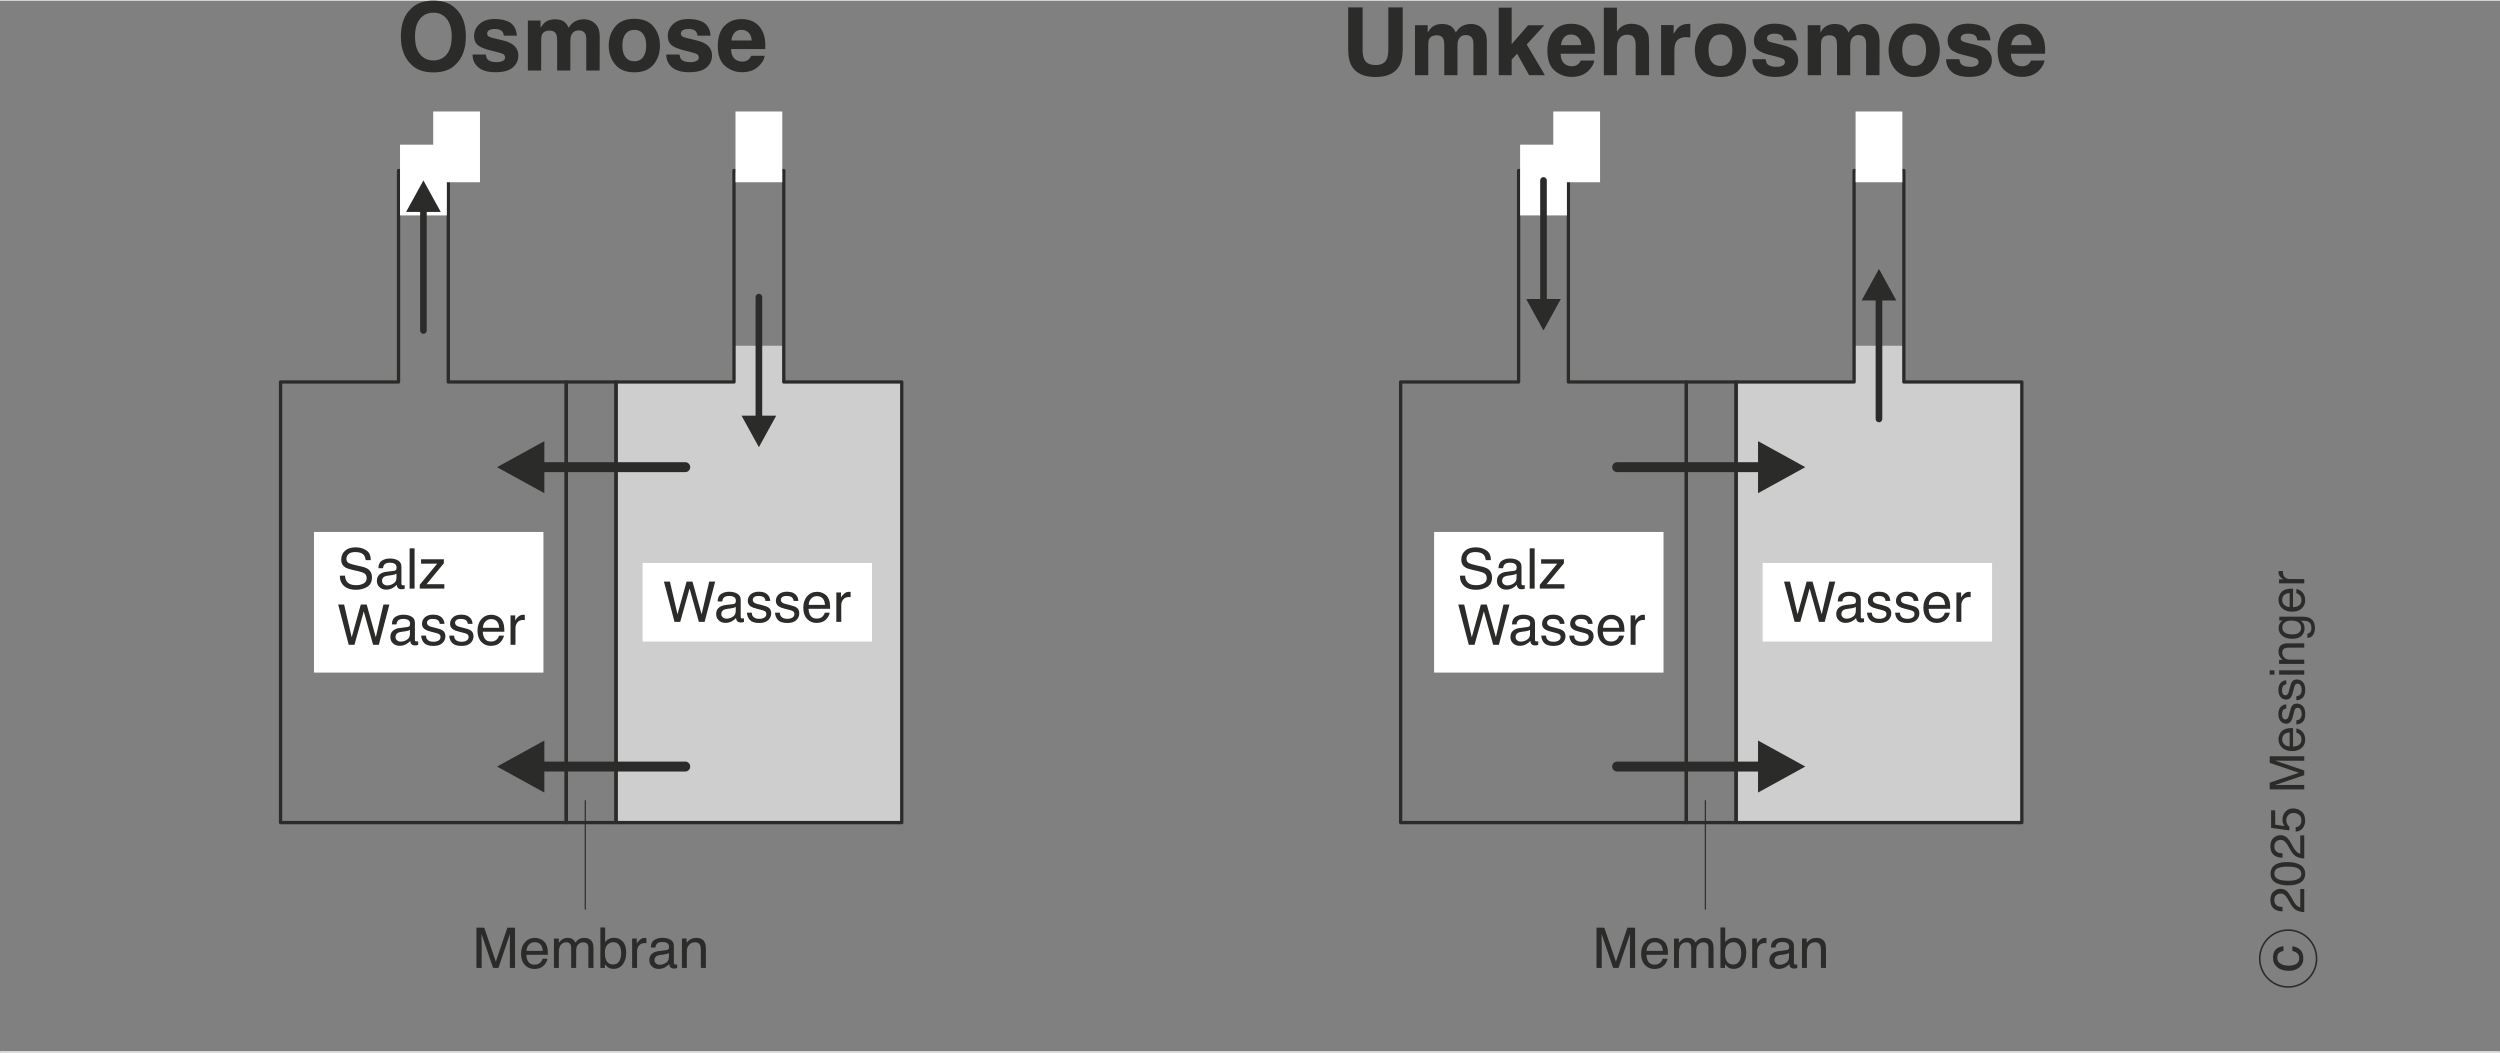
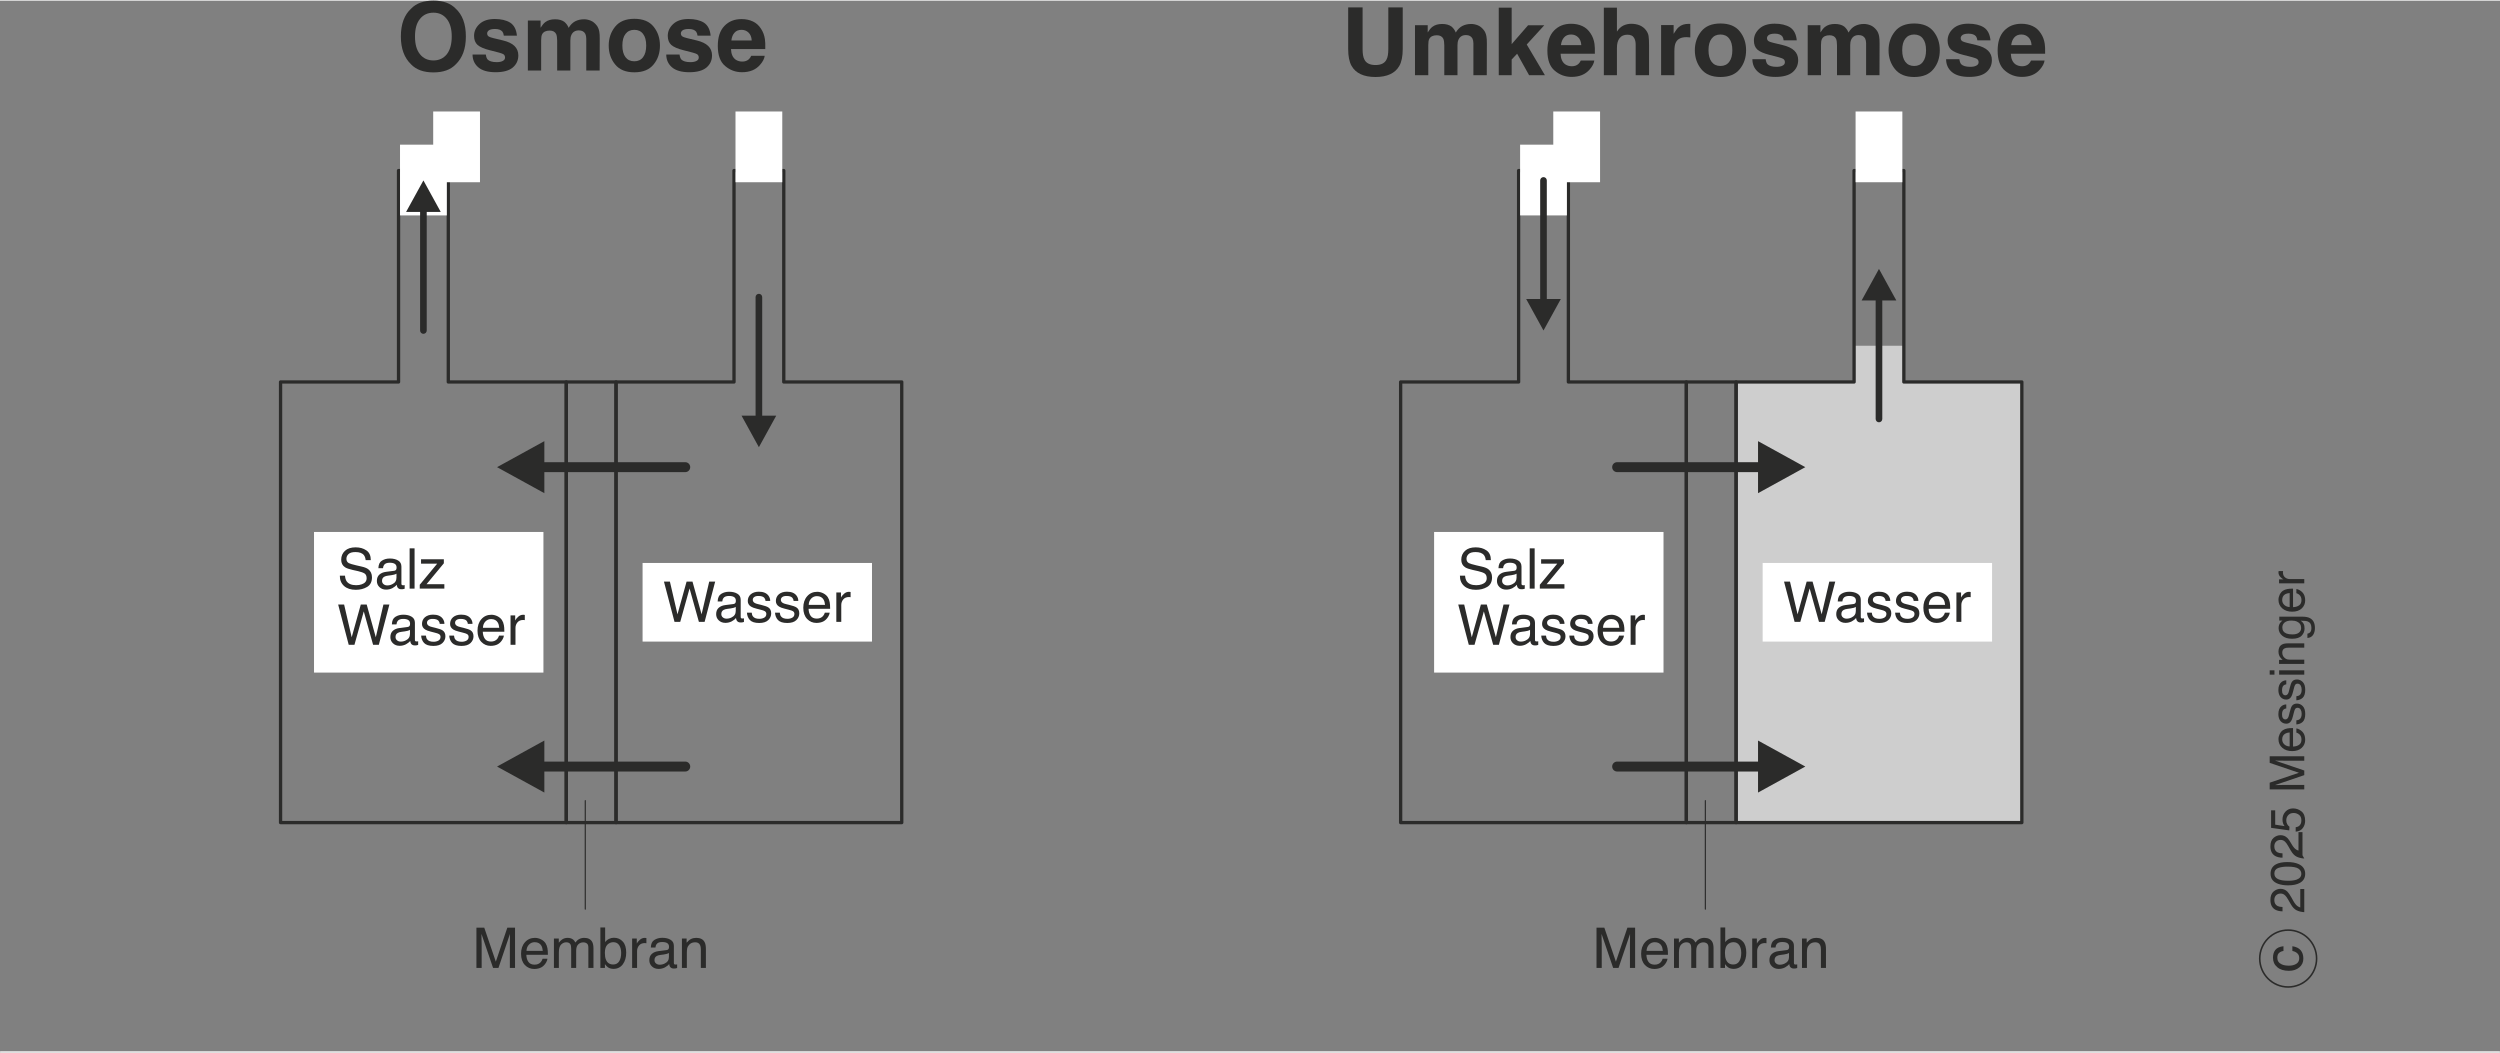
<svg xmlns="http://www.w3.org/2000/svg" xml:space="preserve" width="2.82222E+006px" height="1.18886E+006px" version="1.1" style="shape-rendering:geometricPrecision; text-rendering:geometricPrecision; image-rendering:optimizeQuality; fill-rule:evenodd; clip-rule:evenodd" viewBox="0 0 2807161.76 1181050.63">
  <rect x="0" y="0" width="2807161.76" height="1181050.63" fill="#808080" stroke="none" />
  <defs>
    <style type="text/css">
   
    .str2 {stroke:#2B2B2A;stroke-width:1490.1;stroke-miterlimit:22.926}
    .str0 {stroke:#2B2B2A;stroke-width:3725.25;stroke-linecap:round;stroke-linejoin:round;stroke-miterlimit:22.926}
    .str3 {stroke:white;stroke-width:1314.27;stroke-linecap:round;stroke-linejoin:round;stroke-miterlimit:22.926}
    .str1 {stroke:#2B2B2A;stroke-width:1314.27;stroke-linecap:round;stroke-linejoin:round;stroke-miterlimit:22.926}
    .fil1 {fill:none}
    .fil2 {fill:white}
    .fil0 {fill:#CECECE}
    .fil3 {fill:#2B2B2A;fill-rule:nonzero}
   
  </style>
    <clipPath id="id0">
      <path d="M635843.4 428162.01l55878.8 0 0 494751.65 -55878.8 0 0 -494751.65z" />
    </clipPath>
    <clipPath id="id1">
      <path d="M1893543.35 428162.01l55878.8 0 0 494751.65 -55878.8 0 0 -494751.65z" />
    </clipPath>
    <clipPath id="id2">
      <path d="M503374.87 276193.27l0 151968.74 132468.53 0 0 494751.65 -320815.11 0 0 -494751.65 132467.78 0 0 -151968.74 55878.8 0z" />
    </clipPath>
    <clipPath id="id3">
      <path d="M1761074.83 276193.27l0 151968.74 132468.52 0 0 494751.65 -320815.1 0 0 -494751.65 132467.78 0 0 -151968.74 55878.8 0z" />
    </clipPath>
  </defs>
  <g id="Ebene_x0020_1">
-     <polygon class="fil0" points="880069.52,387494.16 880069.52,428162.01 1012538.05,428162.01 1012538.05,922913.66 691722.94,922913.66 691722.94,428162.01 824190.72,428162.01 824190.72,387494.16 " />
    <polygon class="fil0" points="2137769.48,387494.16 2137769.48,428162.01 2270238,428162.01 2270238,922913.66 1949422.9,922913.66 1949422.9,428162.01 2081890.68,428162.01 2081890.68,387494.16 " />
    <g>
      <g style="clip-path:url(#id0)">
   </g>
      <polygon class="fil1 str0" points="635843.4,428162.01 691722.2,428162.01 691722.2,922913.66 635843.4,922913.66 " />
    </g>
    <g>
      <g style="clip-path:url(#id1)">
   </g>
      <polygon class="fil1 str0" points="1893543.35,428162.01 1949422.15,428162.01 1949422.15,922913.66 1893543.35,922913.66 " />
    </g>
    <polygon class="fil1 str0" points="824190.72,190792.58 880069.52,190792.58 880069.52,428162.01 1012538.05,428162.01 1012538.05,922913.66 691722.94,922913.66 691722.94,428162.01 824190.72,428162.01 " />
    <polygon class="fil1 str0" points="2081890.68,190792.58 2137769.48,190792.58 2137769.48,428162.01 2270238,428162.01 2270238,922913.66 1949422.9,922913.66 1949422.9,428162.01 2081890.68,428162.01 " />
    <polygon class="fil1 str0" points="447496.07,190792.58 503374.87,190792.58 503374.87,428162.01 635843.4,428162.01 635843.4,922913.66 315028.29,922913.66 315028.29,428162.01 447496.07,428162.01 " />
    <polygon class="fil1 str0" points="1705196.03,190792.58 1761074.83,190792.58 1761074.83,428162.01 1893543.35,428162.01 1893543.35,922913.66 1572728.25,922913.66 1572728.25,428162.01 1705196.03,428162.01 " />
    <g>
      <g style="clip-path:url(#id2)">
   </g>
    </g>
    <g>
      <g style="clip-path:url(#id3)">
   </g>
    </g>
    <rect class="fil2" x="449172.44" y="161707.86" width="52526.07" height="79438.97" />
    <rect class="fil2" x="1706872.39" y="161707.86" width="52526.07" height="79438.97" />
    <rect class="fil2" x="825867.08" y="124455.33" width="52526.07" height="79438.97" />
    <rect class="fil2" x="2083567.04" y="124455.33" width="52526.07" height="79438.97" />
    <rect class="fil2" x="486424.97" y="124455.33" width="52526.07" height="79438.97" />
    <rect class="fil2" x="1744124.93" y="124455.33" width="52526.07" height="79438.97" />
    <rect class="fil2" x="352604.93" y="596586.3" width="257593.08" height="157902.32" />
    <rect class="fil2" x="1610304.88" y="596586.3" width="257593.08" height="157902.32" />
    <rect class="fil2" x="721527.95" y="631393" width="257593.08" height="88289.25" />
    <rect class="fil2" x="1979227.91" y="631393" width="257593.08" height="88289.25" />
    <path class="fil3" d="M387398.79 645642.3c125.92,2523.49 756.97,4605.16 1766.52,6245.02 2081.67,2964.55 5613.95,4478.5 10786.1,4478.5 2270.91,0 4415.91,-315.16 6245.01,-1008.8 3658.95,-1262.12 5488.04,-3532.29 5488.04,-6812.74 0,-2460.16 -756.97,-4226.68 -2270.91,-5298.81 -1576.53,-1009.54 -4036.68,-1892.42 -7317.14,-2649.4l-6181.69 -1387.28c-3974.1,-883.63 -6812.74,-1892.43 -8452.6,-2965.3 -2901.97,-1892.43 -4352.58,-4731.07 -4352.58,-8515.19 0,-4037.43 1450.61,-7380.47 4225.92,-9967.28 2838.65,-2648.66 6812.75,-3910.78 11985.63,-3910.78 4731.08,0 8767.76,1135.46 12048.22,3406.38 3343.04,2270.91 4982.9,5929.85 4982.9,10976.08l-5739.87 0c-315.9,-2396.82 -946.22,-4289.25 -1955.76,-5551.37 -1892.43,-2396.83 -5046.23,-3532.28 -9524.73,-3532.28 -3658.94,0 -6245.01,756.97 -7822.29,2270.91 -1576.52,1513.94 -2333.5,3280.46 -2333.5,5298.8 0,2207.59 882.89,3847.44 2711.99,4856.99 1262.12,631.05 3974.1,1450.61 8263.36,2460.15l6308.34 1450.62c3091.22,694.38 5424.71,1640.6 7127.9,2838.64 2838.64,2145 4289.26,5235.47 4289.26,9209.57 0,5046.97 -1829.1,8641.84 -5488.05,10786.85 -3594.87,2145 -7821.54,3217.12 -12678.52,3217.12 -5613.96,0 -10029.88,-1450.61 -13183.68,-4289.25 -3217.12,-2901.98 -4794.4,-6749.42 -4731.07,-11607.15l5803.2 0z" />
    <path id="_1" class="fil3" d="M428968.9 651446.25c0,1576.52 567.72,2837.9 1765.77,3784.11 1135.45,946.21 2523.48,1388.03 4163.34,1388.03 1955.76,0 3784.86,-441.82 5613.96,-1388.03 3091.21,-1450.61 4668.48,-3910.77 4668.48,-7317.14l0 -4478.5c-694.38,441.81 -1577.27,756.97 -2649.4,1072.13 -1072.87,315.9 -2081.67,505.14 -3153.8,631.05l-3343.78 441.82c-2018.35,251.83 -3532.29,630.31 -4541.83,1261.37 -1703.19,946.21 -2522.74,2460.16 -2522.74,4605.16zm13435.49 -11228.66c1262.12,-125.91 2081.68,-693.64 2523.49,-1576.53 252.57,-505.14 378.49,-1198.79 378.49,-2145 0,-1892.43 -693.64,-3280.46 -2018.34,-4100.01 -1324.71,-883.63 -3280.46,-1262.12 -5740.62,-1262.12 -2901.23,0 -4982.9,756.97 -6181.69,2334.24 -693.64,820.31 -1135.45,2145.01 -1324.7,3848.19l-5172.14 0c125.92,-4100.76 1387.29,-6939.4 3973.36,-8515.93 2523.48,-1577.27 5425.46,-2396.83 8831.83,-2396.83 3847.44,0 7001.24,756.98 9398.81,2270.92 2460.16,1450.61 3658.2,3721.53 3658.2,6875.33l0 18986.87c0,567.73 63.33,1072.13 315.9,1388.03 251.83,378.48 756.97,504.4 1513.2,504.4 252.57,0 505.15,0 820.3,0 315.16,-63.33 631.06,-125.92 1009.55,-189.25l0 4100.02c-883.63,252.57 -1513.95,441.81 -2019.09,505.14 -441.07,62.59 -1072.13,62.59 -1829.1,62.59 -1892.43,0 -3279.71,-693.65 -4163.34,-2018.35 -441.07,-693.64 -756.98,-1766.51 -946.22,-3027.88 -1135.46,1450.61 -2775.31,2712.73 -4856.98,3848.18 -2144.26,1072.13 -4478.5,1639.86 -7001.99,1639.86 -3027.89,0 -5550.63,-946.21 -7506.39,-2838.64 -1955.01,-1829.1 -2901.22,-4163.35 -2901.22,-6938.66 0,-3091.21 946.21,-5424.71 2838.64,-7127.9 1955.01,-1703.18 4415.17,-2712.73 7568.97,-3091.21l8831.08 -1135.46z" />
    <polygon id="_2" class="fil3" points="459951.83,614985.7 465502.46,614985.7 465502.46,660214 459951.83,660214 " />
    <polygon id="_3" class="fil3" points="471316.83,655861.42 490871.43,632206.8 472767.45,632206.8 472767.45,627223.16 498377.82,627223.16 498377.82,631764.99 478949.13,655230.36 498945.55,655230.36 498945.55,660214 471316.83,660214 " />
    <polygon id="_4" class="fil3" points="386389.25,678065.42 394905.18,714841.12 405124.29,678065.42 411747.79,678065.42 421966.91,714841.12 430545.42,678065.42 437231.51,678065.42 425372.54,723293.72 418939.02,723293.72 408467.34,685761.05 397996.39,723293.72 391562.14,723293.72 379703.16,678065.42 " />
    <path id="_5" class="fil3" d="M444118.01 714525.96c0,1576.53 567.73,2837.9 1765.77,3784.12 1135.46,946.21 2523.49,1388.03 4163.34,1388.03 1955.76,0 3784.86,-441.82 5613.96,-1388.03 3091.22,-1450.62 4668.49,-3910.77 4668.49,-7317.15l0 -4478.5c-694.39,441.82 -1577.27,756.98 -2649.4,1072.13 -1072.87,315.9 -2081.67,505.15 -3153.8,631.06l-3343.79 441.82c-2018.34,251.82 -3532.28,630.31 -4541.83,1261.37 -1703.18,946.21 -2522.74,2460.15 -2522.74,4605.15zm13435.5 -11228.65c1262.12,-125.92 2081.67,-693.65 2523.49,-1576.53 252.57,-505.15 378.48,-1198.79 378.48,-2145 0,-1892.43 -693.64,-3280.46 -2018.34,-4100.02 -1324.7,-883.63 -3280.46,-1262.11 -5740.61,-1262.11 -2901.23,0 -4982.9,756.97 -6181.69,2334.24 -693.64,820.3 -1135.46,2145 -1324.7,3848.19l-5172.14 0c125.91,-4100.76 1387.28,-6939.4 3973.35,-8515.93 2523.49,-1577.27 5425.46,-2396.83 8831.83,-2396.83 3847.45,0 7001.25,756.97 9398.82,2270.91 2460.16,1450.62 3658.2,3721.53 3658.2,6875.33l0 18986.87c0,567.73 63.33,1072.13 315.9,1388.03 251.83,378.49 756.97,504.4 1513.2,504.4 252.57,0 505.14,0 820.3,0 315.15,-63.33 631.06,-125.91 1009.54,-189.24l0 4100.01c-883.63,252.58 -1513.94,441.82 -2019.09,505.15 -441.07,62.58 -1072.12,62.58 -1829.1,62.58 -1892.42,0 -3279.71,-693.64 -4163.34,-2018.34 -441.07,-693.64 -756.97,-1766.51 -946.21,-3027.89 -1135.46,1450.62 -2775.32,2712.73 -4856.99,3848.19 -2144.25,1072.13 -4478.5,1639.86 -7001.99,1639.86 -3027.88,0 -5550.62,-946.22 -7506.38,-2838.65 -1955.01,-1829.09 -2901.23,-4163.34 -2901.23,-6938.65 0,-3091.22 946.22,-5424.72 2838.64,-7127.9 1955.02,-1703.19 4415.18,-2712.73 7568.97,-3091.22l8831.09 -1135.45z" />
    <path id="_6" class="fil3" d="M478254.74 712948.69c125.92,1829.1 630.32,3280.46 1387.29,4225.93 1388.03,1829.84 3784.86,2712.73 7254.56,2712.73 2018.34,0 3847.44,-441.82 5424.71,-1324.7 1577.27,-946.22 2334.24,-2270.92 2334.24,-4163.34 0,-1450.62 -631.05,-2522.75 -1892.42,-3217.13 -820.3,-504.4 -2397.58,-1008.8 -4731.08,-1576.53l-4415.91 -1135.46c-2775.31,-694.38 -4856.99,-1451.36 -6181.69,-2334.24 -2396.82,-1513.94 -3595.61,-3595.62 -3595.61,-6245.02 0,-3090.47 1135.46,-5613.95 3343.04,-7569.71 2270.92,-1891.69 5298.8,-2901.23 9083.66,-2901.23 4983.64,0 8579.26,1450.61 10786.84,4415.17 1324.7,1829.85 2018.35,3848.19 1955.76,5929.86l-5236.22 0c-62.58,-1198.79 -504.39,-2334.24 -1324.7,-3406.37 -1261.37,-1450.62 -3468.95,-2145 -6622.75,-2145 -2081.67,0 -3658.94,378.48 -4731.07,1198.78 -1072.88,756.98 -1640.6,1829.1 -1640.6,3153.8 0,1451.36 694.38,2586.82 2145,3469.7 820.3,504.4 2018.34,946.22 3658.94,1324.7l3658.2 882.89c3974.1,1009.54 6623.5,1892.43 8011.53,2838.64 2144.26,1388.03 3217.13,3595.62 3217.13,6686.83 0,2901.23 -1135.46,5424.72 -3343.79,7568.97 -2207.58,2145 -5613.96,3217.13 -10155.79,3217.13 -4920.31,0 -8389.27,-1135.46 -10470.94,-3343.04 -2018.34,-2207.59 -3091.21,-4982.9 -3280.46,-8263.36l5362.13 0z" />
    <path id="_7" class="fil3" d="M509794.23 712948.69c125.91,1829.1 630.31,3280.46 1387.28,4225.93 1388.03,1829.84 3784.86,2712.73 7254.56,2712.73 2018.35,0 3847.44,-441.82 5424.72,-1324.7 1577.27,-946.22 2334.24,-2270.92 2334.24,-4163.34 0,-1450.62 -631.06,-2522.75 -1892.43,-3217.13 -820.3,-504.4 -2397.57,-1008.8 -4731.07,-1576.53l-4415.92 -1135.46c-2775.31,-694.38 -4856.98,-1451.36 -6181.68,-2334.24 -2396.83,-1513.94 -3595.62,-3595.62 -3595.62,-6245.02 0,-3090.47 1135.46,-5613.95 3343.05,-7569.71 2270.91,-1891.69 5298.8,-2901.23 9083.65,-2901.23 4983.65,0 8579.26,1450.61 10786.85,4415.17 1324.7,1829.85 2018.34,3848.19 1955.76,5929.86l-5236.22 0c-62.58,-1198.79 -504.4,-2334.24 -1324.7,-3406.37 -1261.37,-1450.62 -3468.96,-2145 -6622.76,-2145 -2081.67,0 -3658.94,378.48 -4731.07,1198.78 -1072.87,756.98 -1640.6,1829.1 -1640.6,3153.8 0,1451.36 694.39,2586.82 2145,3469.7 820.3,504.4 2018.34,946.22 3658.95,1324.7l3658.2 882.89c3974.1,1009.54 6623.5,1892.43 8011.53,2838.64 2144.25,1388.03 3217.12,3595.62 3217.12,6686.83 0,2901.23 -1135.45,5424.72 -3343.78,7568.97 -2207.59,2145 -5613.96,3217.13 -10155.79,3217.13 -4920.31,0 -8389.27,-1135.46 -10470.94,-3343.04 -2018.34,-2207.59 -3091.22,-4982.9 -3280.46,-8263.36l5362.13 0z" />
    <path id="_8" class="fil3" d="M551742.07 689545.9c2333.5,0 4604.42,567.73 6812,1640.61 2208.33,1134.71 3848.19,2522.74 5046.98,4289.25 1072.12,1639.86 1829.1,3595.62 2207.58,5803.2 315.16,1513.95 504.4,3974.1 504.4,7317.15l-24222.34 0c125.91,3343.04 946.21,5992.44 2396.83,8011.53 1450.61,2018.34 3784.85,3027.14 6876.07,3027.14 2901.23,0 5172.14,-946.22 6938.66,-2837.9 946.21,-1135.46 1639.85,-2397.57 2081.67,-3848.19l5424.71 0c-126.66,1198.79 -567.73,2586.07 -1388.03,4037.43 -819.55,1513.2 -1765.77,2711.99 -2775.31,3658.2 -1639.86,1639.86 -3721.53,2775.31 -6245.02,3343.04 -1324.7,315.9 -2838.64,505.15 -4478.5,505.15 -4163.34,0 -7633.04,-1513.95 -10471.68,-4479.25 -2837.9,-3027.14 -4289.26,-7190.48 -4289.26,-12552.61 0,-5298.8 1451.36,-9651.39 4352.59,-12931.1 2838.64,-3280.46 6623.5,-4983.65 11228.65,-4983.65zm8831.09 14635.04c-189.24,-2397.58 -756.97,-4352.59 -1577.27,-5803.95 -1513.95,-2649.4 -4037.43,-3974.1 -7569.72,-3974.1 -2586.07,0 -4667.74,946.21 -6434.26,2776.06 -1703.18,1829.1 -2649.4,4163.34 -2711.98,7001.99l18293.23 0z" />
    <path id="_9" class="fil3" d="M573262.86 690302.88l5235.47 0 0 5677.28c441.07,-1072.13 1513.95,-2460.15 3217.13,-4037.43 1639.86,-1576.52 3595.62,-2396.83 5803.2,-2396.83 125.92,0 252.58,0 504.4,63.33 252.57,0 693.64,63.33 1261.37,125.92l0 5866.53c-315.15,-63.33 -630.31,-125.92 -882.88,-125.92 -315.16,-63.33 -567.73,-63.33 -946.22,-63.33 -2775.31,0 -4920.31,882.89 -6434.25,2712.73 -1450.62,1765.77 -2207.59,3847.45 -2207.59,6181.69l0 18986.87 -5550.63 0 0 -32990.84z" />
    <path class="fil3" d="M1645098.75 645642.3c125.91,2523.49 756.97,4605.16 1766.51,6245.02 2081.67,2964.55 5613.96,4478.5 10786.1,4478.5 2270.92,0 4415.92,-315.16 6245.02,-1008.8 3658.94,-1262.12 5488.04,-3532.29 5488.04,-6812.74 0,-2460.16 -756.97,-4226.68 -2270.91,-5298.81 -1576.53,-1009.54 -4036.69,-1892.42 -7317.15,-2649.4l-6181.68 -1387.28c-3974.1,-883.63 -6812.75,-1892.43 -8452.6,-2965.3 -2901.98,-1892.43 -4352.59,-4731.07 -4352.59,-8515.19 0,-4037.43 1450.61,-7380.47 4225.93,-9967.28 2838.64,-2648.66 6812.74,-3910.78 11985.63,-3910.78 4731.07,0 8767.76,1135.46 12048.21,3406.38 3343.05,2270.91 4982.9,5929.85 4982.9,10976.08l-5739.87 0c-315.9,-2396.82 -946.21,-4289.25 -1955.76,-5551.37 -1892.42,-2396.83 -5046.22,-3532.28 -9524.72,-3532.28 -3658.95,0 -6245.02,756.97 -7822.29,2270.91 -1576.53,1513.94 -2333.5,3280.46 -2333.5,5298.8 0,2207.59 882.89,3847.44 2711.98,4856.99 1262.12,631.05 3974.11,1450.61 8263.36,2460.15l6308.35 1450.62c3091.21,694.38 5424.71,1640.6 7127.9,2838.64 2838.64,2145 4289.25,5235.47 4289.25,9209.57 0,5046.97 -1829.1,8641.84 -5488.04,10786.85 -3594.87,2145 -7821.54,3217.12 -12678.53,3217.12 -5613.96,0 -10029.87,-1450.61 -13183.67,-4289.25 -3217.13,-2901.98 -4794.4,-6749.42 -4731.07,-11607.15l5803.2 0z" />
    <path id="_1_56" class="fil3" d="M1686668.85 651446.25c0,1576.52 567.73,2837.9 1765.77,3784.11 1135.46,946.21 2523.49,1388.03 4163.34,1388.03 1955.76,0 3784.86,-441.82 5613.96,-1388.03 3091.22,-1450.61 4668.49,-3910.77 4668.49,-7317.14l0 -4478.5c-694.39,441.81 -1577.27,756.97 -2649.4,1072.13 -1072.87,315.9 -2081.67,505.14 -3153.8,631.05l-3343.79 441.82c-2018.34,251.83 -3532.28,630.31 -4541.83,1261.37 -1703.18,946.21 -2522.74,2460.16 -2522.74,4605.16zm13435.5 -11228.66c1262.12,-125.91 2081.67,-693.64 2523.49,-1576.53 252.57,-505.14 378.48,-1198.79 378.48,-2145 0,-1892.43 -693.64,-3280.46 -2018.34,-4100.01 -1324.7,-883.63 -3280.46,-1262.12 -5740.62,-1262.12 -2901.22,0 -4982.89,756.97 -6181.68,2334.24 -693.64,820.31 -1135.46,2145.01 -1324.7,3848.19l-5172.14 0c125.91,-4100.76 1387.28,-6939.4 3973.35,-8515.93 2523.49,-1577.27 5425.46,-2396.83 8831.83,-2396.83 3847.45,0 7001.24,756.98 9398.82,2270.92 2460.16,1450.61 3658.2,3721.53 3658.2,6875.33l0 18986.87c0,567.73 63.33,1072.13 315.9,1388.03 251.83,378.48 756.97,504.4 1513.2,504.4 252.57,0 505.14,0 820.3,0 315.15,-63.33 631.05,-125.92 1009.54,-189.25l0 4100.02c-883.63,252.57 -1513.94,441.81 -2019.09,505.14 -441.07,62.59 -1072.12,62.59 -1829.1,62.59 -1892.42,0 -3279.71,-693.65 -4163.34,-2018.35 -441.07,-693.64 -756.97,-1766.51 -946.21,-3027.88 -1135.46,1450.61 -2775.32,2712.73 -4856.99,3848.18 -2144.26,1072.13 -4478.5,1639.86 -7001.99,1639.86 -3027.88,0 -5550.62,-946.21 -7506.38,-2838.64 -1955.01,-1829.1 -2901.23,-4163.35 -2901.23,-6938.66 0,-3091.21 946.22,-5424.71 2838.64,-7127.9 1955.02,-1703.18 4415.17,-2712.73 7568.97,-3091.21l8831.09 -1135.46z" />
    <polygon id="_2_57" class="fil3" points="1717651.78,614985.7 1723202.41,614985.7 1723202.41,660214 1717651.78,660214 " />
    <polygon id="_3_58" class="fil3" points="1729016.79,655861.42 1748571.39,632206.8 1730467.4,632206.8 1730467.4,627223.16 1756077.77,627223.16 1756077.77,631764.99 1736649.09,655230.36 1756645.5,655230.36 1756645.5,660214 1729016.79,660214 " />
    <polygon id="_4_59" class="fil3" points="1644089.2,678065.42 1652605.13,714841.12 1662824.25,678065.42 1669447.75,678065.42 1679666.86,714841.12 1688245.38,678065.42 1694931.46,678065.42 1683072.49,723293.72 1676638.98,723293.72 1666167.29,685761.05 1655696.35,723293.72 1649262.09,723293.72 1637403.12,678065.42 " />
    <path id="_5_60" class="fil3" d="M1701817.97 714525.96c0,1576.53 567.73,2837.9 1765.77,3784.12 1135.45,946.21 2523.48,1388.03 4163.34,1388.03 1955.76,0 3784.86,-441.82 5613.96,-1388.03 3091.21,-1450.62 4668.48,-3910.77 4668.48,-7317.15l0 -4478.5c-694.38,441.82 -1577.27,756.98 -2649.4,1072.13 -1072.87,315.9 -2081.67,505.15 -3153.79,631.06l-3343.79 441.82c-2018.34,251.82 -3532.29,630.31 -4541.83,1261.37 -1703.19,946.21 -2522.74,2460.15 -2522.74,4605.15zm13435.5 -11228.65c1262.11,-125.92 2081.67,-693.65 2523.48,-1576.53 252.57,-505.15 378.49,-1198.79 378.49,-2145 0,-1892.43 -693.64,-3280.46 -2018.34,-4100.02 -1324.7,-883.63 -3280.46,-1262.11 -5740.62,-1262.11 -2901.23,0 -4982.9,756.97 -6181.69,2334.24 -693.64,820.3 -1135.45,2145 -1324.7,3848.19l-5172.14 0c125.92,-4100.76 1387.29,-6939.4 3973.36,-8515.93 2523.48,-1577.27 5425.46,-2396.83 8831.83,-2396.83 3847.44,0 7001.24,756.97 9398.81,2270.91 2460.16,1450.62 3658.2,3721.53 3658.2,6875.33l0 18986.87c0,567.73 63.33,1072.13 315.9,1388.03 251.83,378.49 756.98,504.4 1513.2,504.4 252.57,0 505.15,0 820.3,0 315.16,-63.33 631.06,-125.91 1009.55,-189.24l0 4100.01c-883.63,252.58 -1513.95,441.82 -2019.09,505.15 -441.07,62.58 -1072.13,62.58 -1829.1,62.58 -1892.43,0 -3279.71,-693.64 -4163.34,-2018.34 -441.07,-693.64 -756.98,-1766.51 -946.22,-3027.89 -1135.46,1450.62 -2775.31,2712.73 -4856.98,3848.19 -2144.26,1072.13 -4478.5,1639.86 -7001.99,1639.86 -3027.89,0 -5550.63,-946.22 -7506.39,-2838.65 -1955.01,-1829.09 -2901.22,-4163.34 -2901.22,-6938.65 0,-3091.22 946.21,-5424.72 2838.64,-7127.9 1955.01,-1703.19 4415.17,-2712.73 7568.97,-3091.22l8831.09 -1135.45z" />
    <path id="_6_61" class="fil3" d="M1735954.7 712948.69c125.91,1829.1 630.31,3280.46 1387.28,4225.93 1388.03,1829.84 3784.86,2712.73 7254.56,2712.73 2018.34,0 3847.44,-441.82 5424.72,-1324.7 1577.27,-946.22 2334.24,-2270.92 2334.24,-4163.34 0,-1450.62 -631.06,-2522.75 -1892.43,-3217.13 -820.3,-504.4 -2397.57,-1008.8 -4731.07,-1576.53l-4415.92 -1135.46c-2775.31,-694.38 -4856.98,-1451.36 -6181.68,-2334.24 -2396.83,-1513.94 -3595.62,-3595.62 -3595.62,-6245.02 0,-3090.47 1135.46,-5613.95 3343.05,-7569.71 2270.91,-1891.69 5298.8,-2901.23 9083.65,-2901.23 4983.65,0 8579.26,1450.61 10786.85,4415.17 1324.7,1829.85 2018.34,3848.19 1955.76,5929.86l-5236.22 0c-62.58,-1198.79 -504.4,-2334.24 -1324.7,-3406.37 -1261.37,-1450.62 -3468.96,-2145 -6622.76,-2145 -2081.67,0 -3658.94,378.48 -4731.07,1198.78 -1072.87,756.98 -1640.6,1829.1 -1640.6,3153.8 0,1451.36 694.39,2586.82 2145,3469.7 820.3,504.4 2018.34,946.22 3658.95,1324.7l3658.19 882.89c3974.11,1009.54 6623.51,1892.43 8011.53,2838.64 2144.26,1388.03 3217.13,3595.62 3217.13,6686.83 0,2901.23 -1135.45,5424.72 -3343.78,7568.97 -2207.59,2145 -5613.96,3217.13 -10155.79,3217.13 -4920.31,0 -8389.27,-1135.46 -10470.94,-3343.04 -2018.34,-2207.59 -3091.22,-4982.9 -3280.46,-8263.36l5362.13 0z" />
    <path id="_7_62" class="fil3" d="M1767494.19 712948.69c125.91,1829.1 630.31,3280.46 1387.28,4225.93 1388.03,1829.84 3784.86,2712.73 7254.56,2712.73 2018.34,0 3847.44,-441.82 5424.71,-1324.7 1577.27,-946.22 2334.25,-2270.92 2334.25,-4163.34 0,-1450.62 -631.06,-2522.75 -1892.43,-3217.13 -820.3,-504.4 -2397.58,-1008.8 -4731.07,-1576.53l-4415.92 -1135.46c-2775.31,-694.38 -4856.99,-1451.36 -6181.69,-2334.24 -2396.82,-1513.94 -3595.61,-3595.62 -3595.61,-6245.02 0,-3090.47 1135.46,-5613.95 3343.04,-7569.71 2270.92,-1891.69 5298.8,-2901.23 9083.66,-2901.23 4983.64,0 8579.26,1450.61 10786.84,4415.17 1324.7,1829.85 2018.35,3848.19 1955.76,5929.86l-5236.21 0c-62.59,-1198.79 -504.4,-2334.24 -1324.7,-3406.37 -1261.37,-1450.62 -3468.96,-2145 -6622.76,-2145 -2081.67,0 -3658.94,378.48 -4731.07,1198.78 -1072.87,756.98 -1640.6,1829.1 -1640.6,3153.8 0,1451.36 694.38,2586.82 2145,3469.7 820.3,504.4 2018.34,946.22 3658.94,1324.7l3658.2 882.89c3974.1,1009.54 6623.5,1892.43 8011.53,2838.64 2144.26,1388.03 3217.13,3595.62 3217.13,6686.83 0,2901.23 -1135.46,5424.72 -3343.79,7568.97 -2207.58,2145 -5613.95,3217.13 -10155.78,3217.13 -4920.32,0 -8389.27,-1135.46 -10470.95,-3343.04 -2018.34,-2207.59 -3091.21,-4982.9 -3280.45,-8263.36l5362.13 0z" />
    <path id="_8_63" class="fil3" d="M1809442.03 689545.9c2333.5,0 4604.41,567.73 6812,1640.61 2208.33,1134.71 3848.18,2522.74 5046.97,4289.25 1072.13,1639.86 1829.1,3595.62 2207.59,5803.2 315.15,1513.95 504.4,3974.1 504.4,7317.15l-24222.35 0c125.92,3343.04 946.22,5992.44 2396.83,8011.53 1450.61,2018.34 3784.86,3027.14 6876.07,3027.14 2901.23,0 5172.15,-946.22 6938.66,-2837.9 946.22,-1135.46 1639.86,-2397.57 2081.67,-3848.19l5424.72 0c-126.66,1198.79 -567.73,2586.07 -1388.03,4037.43 -819.56,1513.2 -1765.77,2711.99 -2775.32,3658.2 -1639.85,1639.86 -3721.53,2775.31 -6245.01,3343.04 -1324.7,315.9 -2838.64,505.15 -4478.5,505.15 -4163.34,0 -7633.05,-1513.95 -10471.69,-4479.25 -2837.9,-3027.14 -4289.26,-7190.48 -4289.26,-12552.61 0,-5298.8 1451.36,-9651.39 4352.59,-12931.1 2838.64,-3280.46 6623.5,-4983.65 11228.66,-4983.65zm8831.09 14635.04c-189.25,-2397.58 -756.98,-4352.59 -1577.28,-5803.95 -1513.94,-2649.4 -4037.43,-3974.1 -7569.71,-3974.1 -2586.07,0 -4667.74,946.21 -6434.26,2776.06 -1703.19,1829.1 -2649.4,4163.34 -2711.98,7001.99l18293.23 0z" />
    <path id="_9_64" class="fil3" d="M1830962.82 690302.88l5235.47 0 0 5677.28c441.07,-1072.13 1513.94,-2460.15 3217.13,-4037.43 1639.86,-1576.52 3595.61,-2396.83 5803.2,-2396.83 125.91,0 252.57,0 504.4,63.33 252.57,0 693.64,63.33 1261.37,125.92l0 5866.53c-315.16,-63.33 -630.31,-125.92 -882.89,-125.92 -315.15,-63.33 -567.73,-63.33 -946.21,-63.33 -2775.31,0 -4920.32,882.89 -6434.26,2712.73 -1450.61,1765.77 -2207.58,3847.45 -2207.58,6181.69l0 18986.87 -5550.63 0 0 -32990.84z" />
    <polygon class="fil3" points="752206.16,652303.8 760722.09,689079.5 770941.2,652303.8 777564.7,652303.8 787783.82,689079.5 796362.33,652303.8 803048.42,652303.8 791189.45,697532.1 784755.93,697532.1 774284.25,659999.43 763813.3,697532.1 757379.04,697532.1 745520.07,652303.8 " />
    <path id="_1_65" class="fil3" d="M809934.92 688764.35c0,1576.52 567.73,2837.89 1765.77,3784.11 1135.46,946.21 2523.49,1388.03 4163.34,1388.03 1955.76,0 3784.86,-441.82 5613.96,-1388.03 3091.22,-1450.61 4668.49,-3910.77 4668.49,-7317.14l0 -4478.5c-694.39,441.81 -1577.27,756.97 -2649.4,1072.12 -1072.87,315.91 -2081.67,505.15 -3153.8,631.06l-3343.79 441.82c-2018.34,251.82 -3532.28,630.31 -4541.83,1261.37 -1703.18,946.21 -2522.74,2460.16 -2522.74,4605.16zm13435.5 -11228.66c1262.12,-125.92 2081.67,-693.64 2523.49,-1576.53 252.57,-505.14 378.48,-1198.79 378.48,-2145 0,-1892.43 -693.64,-3280.46 -2018.34,-4100.01 -1324.7,-883.63 -3280.46,-1262.12 -5740.62,-1262.12 -2901.22,0 -4982.89,756.97 -6181.68,2334.24 -693.64,820.3 -1135.46,2145 -1324.7,3848.19l-5172.14 0c125.91,-4100.76 1387.28,-6939.4 3973.35,-8515.93 2523.49,-1577.27 5425.46,-2396.83 8831.83,-2396.83 3847.44,0 7001.24,756.97 9398.82,2270.92 2460.15,1450.61 3658.2,3721.53 3658.2,6875.33l0 18986.87c0,567.73 63.33,1072.12 315.9,1388.03 251.82,378.48 756.97,504.4 1513.2,504.4 252.57,0 505.14,0 820.3,0 315.15,-63.33 631.05,-125.92 1009.54,-189.25l0 4100.02c-883.63,252.57 -1513.94,441.81 -2019.09,505.14 -441.07,62.59 -1072.13,62.59 -1829.1,62.59 -1892.43,0 -3279.71,-693.65 -4163.34,-2018.35 -441.07,-693.64 -756.97,-1766.51 -946.21,-3027.88 -1135.46,1450.61 -2775.32,2712.73 -4856.99,3848.18 -2144.26,1072.13 -4478.5,1639.86 -7001.99,1639.86 -3027.88,0 -5550.62,-946.21 -7506.38,-2838.64 -1955.01,-1829.1 -2901.23,-4163.35 -2901.23,-6938.66 0,-3091.22 946.22,-5424.71 2838.64,-7127.9 1955.02,-1703.19 4415.17,-2712.73 7568.97,-3091.22l8831.09 -1135.45z" />
    <path id="_2_66" class="fil3" d="M844071.65 687187.07c125.92,1829.1 630.32,3280.46 1387.29,4225.93 1388.03,1829.85 3784.86,2712.73 7254.56,2712.73 2018.34,0 3847.44,-441.81 5424.71,-1324.7 1577.27,-946.21 2334.24,-2270.91 2334.24,-4163.34 0,-1450.62 -631.05,-2522.74 -1892.42,-3217.13 -820.31,-504.4 -2397.58,-1008.8 -4731.08,-1576.53l-4415.91 -1135.46c-2775.32,-694.38 -4856.99,-1451.35 -6181.69,-2334.24 -2396.83,-1513.94 -3595.61,-3595.61 -3595.61,-6245.01 0,-3090.47 1135.46,-5613.96 3343.04,-7569.72 2270.91,-1891.68 5298.8,-2901.23 9083.66,-2901.23 4983.64,0 8579.26,1450.62 10786.84,4415.17 1324.7,1829.85 2018.34,3848.19 1955.76,5929.86l-5236.22 0c-62.58,-1198.78 -504.4,-2334.24 -1324.7,-3406.37 -1261.37,-1450.61 -3468.95,-2145 -6622.75,-2145 -2081.67,0 -3658.95,378.49 -4731.07,1198.79 -1072.88,756.97 -1640.61,1829.1 -1640.61,3153.8 0,1451.35 694.39,2586.81 2145.01,3469.7 820.3,504.4 2018.34,946.21 3658.94,1324.7l3658.2 882.88c3974.1,1009.55 6623.5,1892.43 8011.53,2838.65 2144.25,1388.02 3217.13,3595.61 3217.13,6686.83 0,2901.22 -1135.46,5424.71 -3343.79,7568.97 -2207.59,2145 -5613.96,3217.12 -10155.79,3217.12 -4920.31,0 -8389.27,-1135.45 -10470.94,-3343.04 -2018.34,-2207.58 -3091.21,-4982.9 -3280.46,-8263.36l5362.13 0z" />
    <path id="_3_67" class="fil3" d="M875611.14 687187.07c125.91,1829.1 630.31,3280.46 1387.28,4225.93 1388.03,1829.85 3784.86,2712.73 7254.56,2712.73 2018.34,0 3847.44,-441.81 5424.72,-1324.7 1577.27,-946.21 2334.24,-2270.91 2334.24,-4163.34 0,-1450.62 -631.06,-2522.74 -1892.43,-3217.13 -820.3,-504.4 -2397.57,-1008.8 -4731.07,-1576.53l-4415.92 -1135.46c-2775.31,-694.38 -4856.98,-1451.35 -6181.68,-2334.24 -2396.83,-1513.94 -3595.62,-3595.61 -3595.62,-6245.01 0,-3090.47 1135.46,-5613.96 3343.05,-7569.72 2270.91,-1891.68 5298.8,-2901.23 9083.65,-2901.23 4983.65,0 8579.26,1450.62 10786.85,4415.17 1324.7,1829.85 2018.34,3848.19 1955.76,5929.86l-5236.22 0c-62.58,-1198.78 -504.4,-2334.24 -1324.7,-3406.37 -1261.37,-1450.61 -3468.96,-2145 -6622.76,-2145 -2081.67,0 -3658.94,378.49 -4731.07,1198.79 -1072.87,756.97 -1640.6,1829.1 -1640.6,3153.8 0,1451.35 694.39,2586.81 2145,3469.7 820.3,504.4 2018.34,946.21 3658.95,1324.7l3658.19 882.88c3974.1,1009.55 6623.51,1892.43 8011.53,2838.65 2144.26,1388.02 3217.13,3595.61 3217.13,6686.83 0,2901.22 -1135.45,5424.71 -3343.78,7568.97 -2207.59,2145 -5613.96,3217.12 -10155.79,3217.12 -4920.31,0 -8389.27,-1135.45 -10470.94,-3343.04 -2018.34,-2207.58 -3091.22,-4982.9 -3280.46,-8263.36l5362.13 0z" />
    <path id="_4_68" class="fil3" d="M917558.98 663784.29c2333.5,0 4604.42,567.73 6812,1640.6 2208.33,1134.71 3848.19,2522.74 5046.97,4289.26 1072.13,1639.85 1829.1,3595.61 2207.59,5803.2 315.16,1513.94 504.4,3974.1 504.4,7317.14l-24222.34 0c125.91,3343.04 946.21,5992.44 2396.82,8011.53 1450.62,2018.34 3784.86,3027.14 6876.08,3027.14 2901.22,0 5172.14,-946.22 6938.65,-2837.9 946.22,-1135.46 1639.86,-2397.57 2081.68,-3848.19l5424.71 0c-126.66,1198.79 -567.73,2586.08 -1388.03,4037.43 -819.56,1513.2 -1765.77,2711.99 -2775.31,3658.2 -1639.86,1639.86 -3721.53,2775.32 -6245.02,3343.05 -1324.7,315.9 -2838.64,505.14 -4478.5,505.14 -4163.34,0 -7633.04,-1513.94 -10471.69,-4479.25 -2837.89,-3027.14 -4289.25,-7190.48 -4289.25,-12552.61 0,-5298.8 1451.36,-9651.39 4352.58,-12931.1 2838.65,-3280.46 6623.5,-4983.64 11228.66,-4983.64zm8831.09 14635.03c-189.24,-2397.58 -756.97,-4352.59 -1577.27,-5803.95 -1513.95,-2649.4 -4037.43,-3974.1 -7569.72,-3974.1 -2586.07,0 -4667.74,946.22 -6434.26,2776.06 -1703.18,1829.1 -2649.4,4163.34 -2711.98,7001.99l18293.23 0z" />
    <path id="_5_69" class="fil3" d="M939079.77 664541.26l5235.47 0 0 5677.28c441.07,-1072.12 1513.95,-2460.15 3217.13,-4037.42 1639.86,-1576.53 3595.62,-2396.83 5803.2,-2396.83 125.92,0 252.57,0 504.4,63.33 252.57,0 693.64,63.33 1261.37,125.91l0 5866.53c-315.15,-63.33 -630.31,-125.91 -882.88,-125.91 -315.16,-63.33 -567.73,-63.33 -946.22,-63.33 -2775.31,0 -4920.31,882.88 -6434.25,2712.73 -1450.62,1765.77 -2207.59,3847.44 -2207.59,6181.68l0 18986.87 -5550.63 0 0 -32990.84z" />
    <polygon class="fil3" points="2009906.11,652303.8 2018422.04,689079.5 2028641.16,652303.8 2035264.66,652303.8 2045483.77,689079.5 2054062.29,652303.8 2060748.37,652303.8 2048889.4,697532.1 2042455.89,697532.1 2031984.2,659999.43 2021513.26,697532.1 2015079,697532.1 2003220.03,652303.8 " />
    <path id="_1_70" class="fil3" d="M2067634.88 688764.35c0,1576.52 567.72,2837.89 1765.77,3784.11 1135.45,946.21 2523.48,1388.03 4163.34,1388.03 1955.76,0 3784.86,-441.82 5613.96,-1388.03 3091.21,-1450.61 4668.48,-3910.77 4668.48,-7317.14l0 -4478.5c-694.38,441.81 -1577.27,756.97 -2649.4,1072.12 -1072.87,315.91 -2081.67,505.15 -3153.8,631.06l-3343.78 441.82c-2018.35,251.82 -3532.29,630.31 -4541.83,1261.37 -1703.19,946.21 -2522.74,2460.16 -2522.74,4605.16zm13435.5 -11228.66c1262.11,-125.92 2081.67,-693.64 2523.48,-1576.53 252.57,-505.14 378.49,-1198.79 378.49,-2145 0,-1892.43 -693.64,-3280.46 -2018.34,-4100.01 -1324.7,-883.63 -3280.46,-1262.12 -5740.62,-1262.12 -2901.23,0 -4982.9,756.97 -6181.69,2334.24 -693.64,820.3 -1135.45,2145 -1324.7,3848.19l-5172.14 0c125.92,-4100.76 1387.29,-6939.4 3973.36,-8515.93 2523.48,-1577.27 5425.46,-2396.83 8831.83,-2396.83 3847.44,0 7001.24,756.97 9398.81,2270.92 2460.16,1450.61 3658.2,3721.53 3658.2,6875.33l0 18986.87c0,567.73 63.33,1072.12 315.9,1388.03 251.83,378.48 756.97,504.4 1513.2,504.4 252.57,0 505.15,0 820.3,0 315.16,-63.33 631.06,-125.92 1009.55,-189.25l0 4100.02c-883.63,252.57 -1513.95,441.81 -2019.09,505.14 -441.07,62.59 -1072.13,62.59 -1829.1,62.59 -1892.43,0 -3279.71,-693.65 -4163.34,-2018.35 -441.07,-693.64 -756.98,-1766.51 -946.22,-3027.88 -1135.46,1450.61 -2775.31,2712.73 -4856.98,3848.18 -2144.26,1072.13 -4478.5,1639.86 -7001.99,1639.86 -3027.89,0 -5550.63,-946.21 -7506.39,-2838.64 -1955.01,-1829.1 -2901.22,-4163.35 -2901.22,-6938.66 0,-3091.22 946.21,-5424.71 2838.64,-7127.9 1955.01,-1703.19 4415.17,-2712.73 7568.97,-3091.22l8831.09 -1135.45z" />
    <path id="_2_71" class="fil3" d="M2101771.61 687187.07c125.91,1829.1 630.31,3280.46 1387.28,4225.93 1388.03,1829.85 3784.86,2712.73 7254.56,2712.73 2018.34,0 3847.44,-441.81 5424.72,-1324.7 1577.27,-946.21 2334.24,-2270.91 2334.24,-4163.34 0,-1450.62 -631.06,-2522.74 -1892.43,-3217.13 -820.3,-504.4 -2397.57,-1008.8 -4731.07,-1576.53l-4415.92 -1135.46c-2775.31,-694.38 -4856.98,-1451.35 -6181.68,-2334.24 -2396.83,-1513.94 -3595.62,-3595.61 -3595.62,-6245.01 0,-3090.47 1135.46,-5613.96 3343.05,-7569.72 2270.91,-1891.68 5298.8,-2901.23 9083.65,-2901.23 4983.65,0 8579.26,1450.62 10786.85,4415.17 1324.7,1829.85 2018.34,3848.19 1955.76,5929.86l-5236.22 0c-62.58,-1198.78 -504.4,-2334.24 -1324.7,-3406.37 -1261.37,-1450.61 -3468.96,-2145 -6622.76,-2145 -2081.67,0 -3658.94,378.49 -4731.07,1198.79 -1072.87,756.97 -1640.6,1829.1 -1640.6,3153.8 0,1451.35 694.39,2586.81 2145,3469.7 820.3,504.4 2018.34,946.21 3658.94,1324.7l3658.2 882.88c3974.1,1009.55 6623.5,1892.43 8011.53,2838.65 2144.26,1388.02 3217.13,3595.61 3217.13,6686.83 0,2901.22 -1135.45,5424.71 -3343.78,7568.97 -2207.59,2145 -5613.96,3217.12 -10155.79,3217.12 -4920.32,0 -8389.27,-1135.45 -10470.94,-3343.04 -2018.35,-2207.58 -3091.22,-4982.9 -3280.46,-8263.36l5362.13 0z" />
    <path id="_3_72" class="fil3" d="M2133311.09 687187.07c125.92,1829.1 630.32,3280.46 1387.29,4225.93 1388.03,1829.85 3784.86,2712.73 7254.56,2712.73 2018.34,0 3847.44,-441.81 5424.71,-1324.7 1577.27,-946.21 2334.25,-2270.91 2334.25,-4163.34 0,-1450.62 -631.06,-2522.74 -1892.43,-3217.13 -820.3,-504.4 -2397.58,-1008.8 -4731.08,-1576.53l-4415.91 -1135.46c-2775.31,-694.38 -4856.99,-1451.35 -6181.69,-2334.24 -2396.82,-1513.94 -3595.61,-3595.61 -3595.61,-6245.01 0,-3090.47 1135.46,-5613.96 3343.04,-7569.72 2270.92,-1891.68 5298.8,-2901.23 9083.66,-2901.23 4983.64,0 8579.26,1450.62 10786.84,4415.17 1324.7,1829.85 2018.35,3848.19 1955.76,5929.86l-5236.21 0c-62.59,-1198.78 -504.4,-2334.24 -1324.7,-3406.37 -1261.38,-1450.61 -3468.96,-2145 -6622.76,-2145 -2081.67,0 -3658.94,378.49 -4731.07,1198.79 -1072.88,756.97 -1640.6,1829.1 -1640.6,3153.8 0,1451.35 694.38,2586.81 2145,3469.7 820.3,504.4 2018.34,946.21 3658.94,1324.7l3658.2 882.88c3974.1,1009.55 6623.5,1892.43 8011.53,2838.65 2144.26,1388.02 3217.13,3595.61 3217.13,6686.83 0,2901.22 -1135.46,5424.71 -3343.79,7568.97 -2207.58,2145 -5613.96,3217.12 -10155.78,3217.12 -4920.32,0 -8389.28,-1135.45 -10470.95,-3343.04 -2018.34,-2207.58 -3091.21,-4982.9 -3280.46,-8263.36l5362.13 0z" />
    <path id="_4_73" class="fil3" d="M2175258.94 663784.29c2333.5,0 4604.41,567.73 6812,1640.6 2208.33,1134.71 3848.18,2522.74 5046.97,4289.26 1072.13,1639.85 1829.1,3595.61 2207.59,5803.2 315.15,1513.94 504.39,3974.1 504.39,7317.14l-24222.34 0c125.92,3343.04 946.22,5992.44 2396.83,8011.53 1450.61,2018.34 3784.86,3027.14 6876.07,3027.14 2901.23,0 5172.14,-946.22 6938.66,-2837.9 946.21,-1135.46 1639.86,-2397.57 2081.67,-3848.19l5424.72 0c-126.66,1198.79 -567.73,2586.08 -1388.03,4037.43 -819.56,1513.2 -1765.77,2711.99 -2775.32,3658.2 -1639.85,1639.86 -3721.53,2775.32 -6245.01,3343.05 -1324.7,315.9 -2838.65,505.14 -4478.5,505.14 -4163.35,0 -7633.05,-1513.94 -10471.69,-4479.25 -2837.9,-3027.14 -4289.26,-7190.48 -4289.26,-12552.61 0,-5298.8 1451.36,-9651.39 4352.59,-12931.1 2838.64,-3280.46 6623.5,-4983.64 11228.66,-4983.64zm8831.08 14635.03c-189.24,-2397.58 -756.97,-4352.59 -1577.27,-5803.95 -1513.94,-2649.4 -4037.43,-3974.1 -7569.71,-3974.1 -2586.07,0 -4667.75,946.22 -6434.26,2776.06 -1703.19,1829.1 -2649.4,4163.34 -2711.99,7001.99l18293.23 0z" />
    <path id="_5_74" class="fil3" d="M2196779.73 664541.26l5235.47 0 0 5677.28c441.07,-1072.12 1513.94,-2460.15 3217.13,-4037.42 1639.85,-1576.53 3595.61,-2396.83 5803.2,-2396.83 125.91,0 252.57,0 504.4,63.33 252.57,0 693.64,63.33 1261.37,125.91l0 5866.53c-315.16,-63.33 -630.32,-125.91 -882.89,-125.91 -315.15,-63.33 -567.73,-63.33 -946.21,-63.33 -2775.32,0 -4920.32,882.88 -6434.26,2712.73 -1450.61,1765.77 -2207.58,3847.44 -2207.58,6181.68l0 18986.87 -5550.63 0 0 -32990.84z" />
    <path class="fil3" d="M534976.2 1040875.3l8768.5 0 12994.43 38226.32 12931.1 -38226.32 8641.84 0 0 45228.31 -5803.2 0 0 -26682.5c0,-946.22 0,-2460.16 63.33,-4605.16 62.59,-2144.26 62.59,-4415.17 62.59,-6875.33l-12931.1 38162.99 -6055.78 0 -12994.43 -38162.99 0 1387.28c0,1135.46 0,2776.06 63.33,5046.98 62.59,2270.17 125.92,3973.35 125.92,5046.23l0 26682.5 -5866.53 0 0 -45228.31z" />
    <path id="_1_75" class="fil3" d="M600642.73 1052355.79c2333.5,0 4604.41,567.73 6812,1640.6 2208.33,1134.71 3848.19,2522.74 5046.97,4289.26 1072.13,1639.85 1829.1,3595.61 2207.59,5803.2 315.15,1513.94 504.4,3974.1 504.4,7317.14l-24222.35 0c125.92,3343.04 946.22,5992.44 2396.83,8011.53 1450.62,2018.34 3784.86,3027.14 6876.08,3027.14 2901.22,0 5172.14,-946.21 6938.65,-2837.9 946.22,-1135.45 1639.86,-2397.57 2081.67,-3848.18l5424.72 0c-126.66,1198.78 -567.73,2586.07 -1388.03,4037.43 -819.56,1513.19 -1765.77,2711.98 -2775.32,3658.2 -1639.85,1639.85 -3721.52,2775.31 -6245.01,3343.04 -1324.7,315.9 -2838.64,505.14 -4478.5,505.14 -4163.34,0 -7633.04,-1513.94 -10471.69,-4479.24 -2837.9,-3027.14 -4289.25,-7190.49 -4289.25,-12552.62 0,-5298.8 1451.35,-9651.38 4352.58,-12931.1 2838.65,-3280.45 6623.5,-4983.64 11228.66,-4983.64zm8831.09 14635.03c-189.25,-2397.57 -756.97,-4352.59 -1577.28,-5803.94 -1513.94,-2649.41 -4037.43,-3974.11 -7569.71,-3974.11 -2586.07,0 -4667.74,946.22 -6434.26,2776.06 -1703.18,1829.1 -2649.4,4163.35 -2711.98,7001.99l18293.23 0z" />
    <path id="_2_76" class="fil3" d="M621974.28 1053112.76l5487.3 0 0 4667.74c1324.7,-1576.52 2523.48,-2775.31 3595.61,-3532.28 1829.84,-1261.37 3911.52,-1892.43 6245.02,-1892.43 2586.07,0 4731.07,694.39 6308.34,1955.76 946.21,756.97 1765.77,1829.1 2460.16,3279.71 1261.37,-1765.77 2711.98,-3090.47 4351.84,-3910.77 1703.18,-882.89 3533.03,-1324.7 5614.7,-1324.7 4415.17,0 7443.06,1640.6 9082.91,4856.98 820.3,1703.19 1262.12,4037.43 1262.12,6939.41l0 21951.43 -5740.62 0 0 -22897.65c0,-2208.33 -567.73,-3722.27 -1639.85,-4541.83 -1135.46,-820.3 -2460.16,-1262.11 -4037.43,-1262.11 -2207.59,0 -4036.69,756.97 -5613.96,2208.33 -1576.53,1450.61 -2396.83,3910.77 -2396.83,7317.14l0 19176.12 -5613.96 0 0 -21510.36c0,-2270.92 -252.57,-3910.77 -820.3,-4920.32 -820.3,-1513.94 -2396.82,-2333.5 -4667.74,-2333.5 -2145,0 -4037.43,819.56 -5740.61,2460.16 -1703.19,1639.86 -2586.07,4541.83 -2586.07,8831.09l0 17472.93 -5550.63 0 0 -32990.85z" />
    <path id="_3_77" class="fil3" d="M674141.24 1040686.06l5361.38 0 0 16464.13c1198.79,-1640.6 2649.4,-2838.64 4352.59,-3658.94 1703.18,-819.56 3532.28,-1261.37 5488.04,-1261.37 4100.01,0 7443.06,1450.61 9966.54,4289.25 2586.08,2775.32 3847.45,6938.66 3847.45,12490.03 0,5172.14 -1261.37,9524.73 -3784.12,12994.43 -2523.48,3406.37 -6055.77,5172.14 -10471.68,5172.14 -2522.75,0 -4667.75,-630.31 -6370.93,-1829.1 -1009.55,-756.97 -2145,-1892.42 -3280.46,-3469.7l0 4226.68 -5108.81 0 0 -45417.55zm14381.71 41569.36c3027.89,0 5235.47,-1198.04 6749.41,-3594.87 1451.36,-2334.24 2208.33,-5488.04 2208.33,-9399.56 0,-3468.96 -756.97,-6370.93 -2208.33,-8641.84 -1513.94,-2270.92 -3721.52,-3406.38 -6560.17,-3406.38 -2522.74,0 -4793.65,946.22 -6686.08,2776.06 -1892.43,1892.43 -2838.65,4982.9 -2838.65,9272.16 0,3091.21 378.49,5614.7 1198.05,7569.71 1451.36,3595.62 4163.34,5424.72 8137.44,5424.72z" />
    <path id="_4_78" class="fil3" d="M709791.91 1053112.76l5235.47 0 0 5677.29c441.07,-1072.13 1513.95,-2460.16 3217.13,-4037.43 1639.86,-1576.53 3595.62,-2396.83 5803.2,-2396.83 125.92,0 252.57,0 504.4,63.33 252.57,0 693.64,63.33 1261.37,125.91l0 5866.53c-315.15,-63.33 -630.31,-125.91 -882.88,-125.91 -315.16,-63.33 -567.73,-63.33 -946.22,-63.33 -2775.31,0 -4920.31,882.88 -6434.25,2712.73 -1450.62,1765.77 -2207.59,3847.44 -2207.59,6181.68l0 18986.88 -5550.63 0 0 -32990.85z" />
    <path id="_5_79" class="fil3" d="M734897.14 1077335.85c0,1576.53 567.73,2837.9 1765.77,3784.11 1135.46,946.22 2523.49,1388.03 4163.34,1388.03 1955.76,0 3784.86,-441.81 5613.96,-1388.03 3091.22,-1450.61 4668.49,-3910.77 4668.49,-7317.14l0 -4478.5c-694.39,441.81 -1577.27,756.97 -2649.4,1072.13 -1072.87,315.9 -2081.67,505.14 -3153.8,631.05l-3343.79 441.82c-2018.34,251.83 -3532.28,630.31 -4541.83,1261.37 -1703.18,946.21 -2522.74,2460.16 -2522.74,4605.16zm13435.5 -11228.66c1262.12,-125.91 2081.67,-693.64 2523.49,-1576.53 252.57,-505.14 378.48,-1198.78 378.48,-2145 0,-1892.43 -693.64,-3280.46 -2018.34,-4100.01 -1324.7,-883.63 -3280.46,-1262.12 -5740.62,-1262.12 -2901.22,0 -4982.9,756.97 -6181.68,2334.25 -693.64,820.3 -1135.46,2145 -1324.7,3848.18l-5172.14 0c125.91,-4100.76 1387.28,-6939.4 3973.35,-8515.93 2523.49,-1577.27 5425.46,-2396.82 8831.83,-2396.82 3847.44,0 7001.24,756.97 9398.82,2270.91 2460.15,1450.61 3658.2,3721.53 3658.2,6875.33l0 18986.87c0,567.73 63.33,1072.13 315.9,1388.03 251.82,378.48 756.97,504.4 1513.2,504.4 252.57,0 505.14,0 820.3,0 315.15,-63.33 631.05,-125.92 1009.54,-189.24l0 4100.01c-883.63,252.57 -1513.94,441.81 -2019.09,505.14 -441.07,62.59 -1072.13,62.59 -1829.1,62.59 -1892.43,0 -3279.71,-693.64 -4163.34,-2018.34 -441.07,-693.65 -756.97,-1766.52 -946.21,-3027.89 -1135.46,1450.61 -2775.32,2712.73 -4856.99,3848.19 -2144.26,1072.12 -4478.5,1639.85 -7001.99,1639.85 -3027.88,0 -5550.62,-946.21 -7506.38,-2838.64 -1955.02,-1829.1 -2901.23,-4163.34 -2901.23,-6938.66 0,-3091.21 946.21,-5424.71 2838.64,-7127.9 1955.02,-1703.18 4415.17,-2712.73 7568.97,-3091.21l8831.09 -1135.46z" />
    <path id="_6_80" class="fil3" d="M765690.83 1053112.76l5298.06 0 0 4667.74c1577.27,-1892.43 3217.12,-3279.71 4983.64,-4162.59 1703.19,-820.31 3658.94,-1262.12 5803.2,-1262.12 4667.74,0 7822.29,1640.6 9462.14,4920.31 946.22,1766.52 1388.03,4352.59 1388.03,7695.63l0 21131.88 -5677.28 0 0 -20815.98c0,-1955.75 -252.58,-3595.61 -883.63,-4857.73 -946.22,-2018.34 -2775.32,-3090.47 -5361.39,-3090.47 -1324.7,0 -2396.83,189.25 -3217.13,441.07 -1513.94,441.82 -2838.64,1324.7 -3974.1,2712.73 -946.21,1072.13 -1577.27,2207.59 -1829.1,3343.05 -252.57,1198.78 -441.81,2838.64 -441.81,4983.64l0 17283.69 -5550.63 0 0 -32990.85z" />
    <path class="fil3" d="M1792676.15 1040875.3l8768.51 0 12994.42 38226.32 12931.1 -38226.32 8641.85 0 0 45228.31 -5803.2 0 0 -26682.5c0,-946.22 0,-2460.16 63.33,-4605.16 62.58,-2144.26 62.58,-4415.17 62.58,-6875.33l-12931.1 38162.99 -6055.77 0 -12994.43 -38162.99 0 1387.28c0,1135.46 0,2776.06 63.33,5046.98 62.58,2270.17 125.91,3973.35 125.91,5046.23l0 26682.5 -5866.53 0 0 -45228.31z" />
    <path id="_1_81" class="fil3" d="M1858342.69 1052355.79c2333.5,0 4604.41,567.73 6811.99,1640.6 2208.34,1134.71 3848.19,2522.74 5046.98,4289.26 1072.13,1639.85 1829.1,3595.61 2207.58,5803.2 315.16,1513.94 504.4,3974.1 504.4,7317.14l-24222.34 0c125.91,3343.04 946.21,5992.44 2396.83,8011.53 1450.61,2018.34 3784.86,3027.14 6876.07,3027.14 2901.23,0 5172.14,-946.21 6938.66,-2837.9 946.21,-1135.45 1639.85,-2397.57 2081.67,-3848.18l5424.71 0c-126.66,1198.78 -567.73,2586.07 -1388.03,4037.43 -819.55,1513.19 -1765.77,2711.98 -2775.31,3658.2 -1639.86,1639.85 -3721.53,2775.31 -6245.01,3343.04 -1324.7,315.9 -2838.65,505.14 -4478.5,505.14 -4163.35,0 -7633.05,-1513.94 -10471.69,-4479.24 -2837.9,-3027.14 -4289.26,-7190.49 -4289.26,-12552.62 0,-5298.8 1451.36,-9651.38 4352.59,-12931.1 2838.64,-3280.45 6623.5,-4983.64 11228.66,-4983.64zm8831.08 14635.03c-189.24,-2397.57 -756.97,-4352.59 -1577.27,-5803.94 -1513.94,-2649.41 -4037.43,-3974.11 -7569.72,-3974.11 -2586.07,0 -4667.74,946.22 -6434.25,2776.06 -1703.19,1829.1 -2649.4,4163.35 -2711.99,7001.99l18293.23 0z" />
    <path id="_2_82" class="fil3" d="M1879674.23 1053112.76l5487.3 0 0 4667.74c1324.7,-1576.52 2523.49,-2775.31 3595.62,-3532.28 1829.84,-1261.37 3911.51,-1892.43 6245.01,-1892.43 2586.07,0 4731.07,694.39 6308.34,1955.76 946.22,756.97 1765.77,1829.1 2460.16,3279.71 1261.37,-1765.77 2711.99,-3090.47 4351.84,-3910.77 1703.19,-882.89 3533.03,-1324.7 5614.71,-1324.7 4415.17,0 7443.05,1640.6 9082.91,4856.98 820.3,1703.19 1262.11,4037.43 1262.11,6939.41l0 21951.43 -5740.61 0 0 -22897.65c0,-2208.33 -567.73,-3722.27 -1639.86,-4541.83 -1135.46,-820.3 -2460.16,-1262.11 -4037.43,-1262.11 -2207.58,0 -4036.68,756.97 -5613.95,2208.33 -1576.53,1450.61 -2396.83,3910.77 -2396.83,7317.14l0 19176.12 -5613.96 0 0 -21510.36c0,-2270.92 -252.57,-3910.77 -820.3,-4920.32 -820.3,-1513.94 -2396.83,-2333.5 -4667.74,-2333.5 -2145,0 -4037.43,819.56 -5740.62,2460.16 -1703.18,1639.86 -2586.07,4541.83 -2586.07,8831.09l0 17472.93 -5550.63 0 0 -32990.85z" />
    <path id="_3_83" class="fil3" d="M1931841.19 1040686.06l5361.39 0 0 16464.13c1198.78,-1640.6 2649.4,-2838.64 4352.58,-3658.94 1703.19,-819.56 3532.29,-1261.37 5488.05,-1261.37 4100.01,0 7443.05,1450.61 9966.54,4289.25 2586.07,2775.32 3847.44,6938.66 3847.44,12490.03 0,5172.14 -1261.37,9524.73 -3784.11,12994.43 -2523.49,3406.37 -6055.77,5172.14 -10471.69,5172.14 -2522.74,0 -4667.74,-630.31 -6370.93,-1829.1 -1009.54,-756.97 -2145,-1892.42 -3280.46,-3469.7l0 4226.68 -5108.81 0 0 -45417.55zm14381.72 41569.36c3027.88,0 5235.47,-1198.04 6749.41,-3594.87 1451.36,-2334.24 2208.33,-5488.04 2208.33,-9399.56 0,-3468.96 -756.97,-6370.93 -2208.33,-8641.84 -1513.94,-2270.92 -3721.53,-3406.38 -6560.17,-3406.38 -2522.74,0 -4793.66,946.22 -6686.09,2776.06 -1892.43,1892.43 -2838.64,4982.9 -2838.64,9272.16 0,3091.21 378.49,5614.7 1198.04,7569.71 1451.36,3595.62 4163.35,5424.72 8137.45,5424.72z" />
    <path id="_4_84" class="fil3" d="M1967491.87 1053112.76l5235.47 0 0 5677.29c441.07,-1072.13 1513.94,-2460.16 3217.13,-4037.43 1639.85,-1576.53 3595.61,-2396.83 5803.2,-2396.83 125.91,0 252.57,0 504.4,63.33 252.57,0 693.64,63.33 1261.37,125.91l0 5866.53c-315.16,-63.33 -630.32,-125.91 -882.89,-125.91 -315.15,-63.33 -567.73,-63.33 -946.21,-63.33 -2775.32,0 -4920.32,882.88 -6434.26,2712.73 -1450.61,1765.77 -2207.58,3847.44 -2207.58,6181.68l0 18986.88 -5550.63 0 0 -32990.85z" />
    <path id="_5_85" class="fil3" d="M1992597.1 1077335.85c0,1576.53 567.72,2837.9 1765.77,3784.11 1135.45,946.22 2523.48,1388.03 4163.34,1388.03 1955.76,0 3784.86,-441.81 5613.96,-1388.03 3091.21,-1450.61 4668.48,-3910.77 4668.48,-7317.14l0 -4478.5c-694.38,441.81 -1577.27,756.97 -2649.4,1072.13 -1072.87,315.9 -2081.67,505.14 -3153.8,631.05l-3343.78 441.82c-2018.35,251.83 -3532.29,630.31 -4541.83,1261.37 -1703.19,946.21 -2522.74,2460.16 -2522.74,4605.16zm13435.49 -11228.66c1262.12,-125.91 2081.68,-693.64 2523.49,-1576.53 252.57,-505.14 378.49,-1198.78 378.49,-2145 0,-1892.43 -693.64,-3280.46 -2018.35,-4100.01 -1324.7,-883.63 -3280.45,-1262.12 -5740.61,-1262.12 -2901.23,0 -4982.9,756.97 -6181.69,2334.25 -693.64,820.3 -1135.45,2145 -1324.7,3848.18l-5172.14 0c125.92,-4100.76 1387.29,-6939.4 3973.36,-8515.93 2523.48,-1577.27 5425.46,-2396.82 8831.83,-2396.82 3847.44,0 7001.24,756.97 9398.81,2270.91 2460.16,1450.61 3658.2,3721.53 3658.2,6875.33l0 18986.87c0,567.73 63.33,1072.13 315.9,1388.03 251.83,378.48 756.97,504.4 1513.2,504.4 252.57,0 505.15,0 820.3,0 315.16,-63.33 631.06,-125.92 1009.55,-189.24l0 4100.01c-883.63,252.57 -1513.95,441.81 -2019.09,505.14 -441.07,62.59 -1072.13,62.59 -1829.1,62.59 -1892.43,0 -3279.71,-693.64 -4163.34,-2018.34 -441.07,-693.65 -756.98,-1766.52 -946.22,-3027.89 -1135.46,1450.61 -2775.31,2712.73 -4856.98,3848.19 -2144.26,1072.12 -4478.5,1639.85 -7001.99,1639.85 -3027.89,0 -5550.63,-946.21 -7506.39,-2838.64 -1955.01,-1829.1 -2901.22,-4163.34 -2901.22,-6938.66 0,-3091.21 946.21,-5424.71 2838.64,-7127.9 1955.01,-1703.18 4415.17,-2712.73 7568.97,-3091.21l8831.08 -1135.46z" />
    <path id="_6_86" class="fil3" d="M2023390.79 1053112.76l5298.05 0 0 4667.74c1577.27,-1892.43 3217.13,-3279.71 4983.65,-4162.59 1703.18,-820.31 3658.94,-1262.12 5803.2,-1262.12 4667.74,0 7822.28,1640.6 9462.14,4920.31 946.21,1766.52 1388.03,4352.59 1388.03,7695.63l0 21131.88 -5677.29 0 0 -20815.98c0,-1955.75 -252.57,-3595.61 -883.63,-4857.73 -946.21,-2018.34 -2775.31,-3090.47 -5361.38,-3090.47 -1324.7,0 -2396.83,189.25 -3217.13,441.07 -1513.94,441.82 -2838.64,1324.7 -3974.1,2712.73 -946.22,1072.13 -1577.27,2207.59 -1829.1,3343.05 -252.57,1198.78 -441.82,2838.64 -441.82,4983.64l0 17283.69 -5550.62 0 0 -32990.85z" />
    <g>
      <path class="fil3" d="M611235.12 494611.59l0 58426.87 -53107.22 -29213.44 53107.22 -29213.43zm-4604.42 34801.31c-3086,0 -5587.88,-2501.88 -5587.88,-5587.88 0,-3086 2501.88,-5587.88 5587.88,-5587.88l0 11175.76zm162807.74 0l-162807.74 0 0 -11175.76 162807.74 0 0 11175.76zm0 -11175.76c3086,0 5587.88,2501.88 5587.88,5587.88 0,3086 -2501.88,5587.88 -5587.88,5587.88l0 -11175.76z" />
    </g>
    <g>
      <path class="fil3" d="M1974030.43 553038.46l0 -58426.87 53107.22 29213.43 -53107.22 29213.44zm4604.42 -34801.32c3086,0 5587.88,2501.88 5587.88,5587.88 0,3086 -2501.88,5587.88 -5587.88,5587.88l0 -11175.76zm-162807.74 0l162807.74 0 0 11175.76 -162807.74 0 0 -11175.76zm0 11175.76c-3086,0 -5587.88,-2501.88 -5587.88,-5587.88 0,-3086 2501.88,-5587.88 5587.88,-5587.88l0 11175.76z" />
    </g>
    <g>
      <path class="fil3" d="M832654.5 466008.35l38951.25 0 -19475.63 35404.8 -19475.62 -35404.8zm23200.87 3069.6c0,2057.09 -1668.16,3725.26 -3725.25,3725.26 -2057.08,0 -3725.25,-1668.17 -3725.25,-3725.26l7450.5 0zm0 -136186.32l0 136186.32 -7450.5 0 0 -136186.32 7450.5 0zm-7450.5 0c0,-2057.09 1668.17,-3725.25 3725.25,-3725.25 2057.09,0 3725.25,1668.16 3725.25,3725.25l-7450.5 0z" />
    </g>
    <g>
      <path class="fil3" d="M2129305.7 336616.14l-38951.25 0 19475.63 -35404.81 19475.62 35404.81zm-23200.88 -3069.61c0,-2057.09 1668.17,-3725.25 3725.26,-3725.25 2057.08,0 3725.25,1668.16 3725.25,3725.25l-7450.51 0zm0 136186.32l0 -136186.32 7450.51 0 0 136186.32 -7450.51 0zm7450.51 0c0,2057.09 -1668.17,3725.26 -3725.25,3725.26 -2057.09,0 -3725.26,-1668.17 -3725.26,-3725.26l7450.51 0z" />
    </g>
    <g>
      <path class="fil3" d="M494911.1 237265.12l-38951.25 0 19475.62 -35404.81 19475.63 35404.81zm-23200.88 -3069.61c0,-2057.09 1668.17,-3725.25 3725.25,-3725.25 2057.09,0 3725.26,1668.16 3725.26,3725.25l-7450.51 0zm0 136186.32l0 -136186.32 7450.51 0 0 136186.32 -7450.51 0zm7450.51 0c0,2057.09 -1668.17,3725.26 -3725.26,3725.26 -2057.08,0 -3725.25,-1668.17 -3725.25,-3725.26l7450.51 0z" />
    </g>
    <g>
      <path class="fil3" d="M1713659.8 334977.03l38951.25 0 -19475.62 35404.8 -19475.63 -35404.8zm23200.88 3069.6c0,2057.09 -1668.17,3725.26 -3725.25,3725.26 -2057.09,0 -3725.26,-1668.17 -3725.26,-3725.26l7450.51 0zm0 -136186.32l0 136186.32 -7450.51 0 0 -136186.32 7450.51 0zm-7450.51 0c0,-2057.09 1668.17,-3725.25 3725.26,-3725.25 2057.08,0 3725.25,1668.16 3725.25,3725.25l-7450.51 0z" />
    </g>
    <g>
      <path class="fil3" d="M611235.12 830788.14l0 58426.88 -53107.22 -29213.44 53107.22 -29213.44zm-4604.42 34801.32c-3086,0 -5587.88,-2501.88 -5587.88,-5587.88 0,-3086 2501.88,-5587.88 5587.88,-5587.88l0 11175.76zm162807.74 0l-162807.74 0 0 -11175.76 162807.74 0 0 11175.76zm0 -11175.76c3086,0 5587.88,2501.88 5587.88,5587.88 0,3086 -2501.88,5587.88 -5587.88,5587.88l0 -11175.76z" />
    </g>
    <g>
      <path class="fil3" d="M1974030.43 889215.02l0 -58426.88 53107.22 29213.44 -53107.22 29213.44zm4604.42 -34801.32c3086,0 5587.88,2501.88 5587.88,5587.88 0,3086 -2501.88,5587.88 -5587.88,5587.88l0 -11175.76zm-162807.74 0l162807.74 0 0 11175.76 -162807.74 0 0 -11175.76zm0 11175.76c-3086,0 -5587.88,-2501.88 -5587.88,-5587.88 0,-3086 2501.88,-5587.88 5587.88,-5587.88l0 11175.76z" />
    </g>
    <line class="fil1 str1" x1="657185.37" y1="898292.72" x2="657185.37" y2="1020086.15" />
    <line class="fil1 str1" x1="1914885.33" y1="898292.72" x2="1914885.33" y2="1020086.15" />
    <g id="_105553372112960">
      <circle class="fil1 str2" transform="matrix(3.18998E-014 -1.20447E+000 1.204 3.18998E-014 2.5693E+006 1.07558E+006)" r="26516.35" />
      <path class="fil3" d="M2552250.12 1074761.7c0,-3638.08 863.51,-6597.43 2651.63,-8879.52 1788.12,-2281.34 4809.31,-3637.33 9125.38,-4131.3l0 5303.27c-1972.89,308.45 -3638.08,1048.29 -4932.98,2219.51 -1355.99,1110.12 -1972.89,2960.08 -1972.89,5488.04 0,3452.56 1665.19,5919.43 5055.91,7399.1 2158.42,986.44 4871.89,1418.57 8077.84,1418.57 3206.7,0 5919.43,-678.74 8138.94,-2035.47 2220.25,-1356 3329.63,-3514.41 3329.63,-6412.66 0,-2281.34 -678,-4069.46 -2095.83,-5364.36 -1356.74,-1294.9 -3206.7,-2219.51 -5611.72,-2712.73l0 -5303.27c4254.98,616.9 7399.84,2158.41 9372.74,4563.43 1972.89,2404.28 2959.34,5487.3 2959.34,9249.06 0,4192.4 -1541.51,7522.04 -4624.53,10050.74 -3083.02,2527.95 -6905.88,3761.01 -11530.41,3761.01 -5672.81,0 -10050.73,-1356.73 -13194.84,-4131.3 -3206.7,-2712.73 -4748.21,-6227.88 -4748.21,-10482.12z" />
      <path class="fil3" d="M2587383.73 1023511.15c-3249.17,-216.81 -6119.85,-866.49 -8502.52,-2057.83 -2437.06,-1137.69 -4602.92,-3412.33 -6607.11,-6823.92l-2924.32 -5090.93c-1299.37,-2273.89 -2437.06,-3898.85 -3411.59,-4765.34 -1462.54,-1462.54 -3086.75,-2165.87 -4982.15,-2165.87 -2220.26,0 -3953.24,649.69 -5253.36,1949.06 -1299.37,1353.75 -1949.79,3086.74 -1949.79,5307.74 0,3249.16 1245.72,5523.8 3682.78,6768.78 1353.76,650.43 3195.52,1029.66 5523.81,1083.31l0 4874.12c-3303.56,-54.39 -6011.07,-704.07 -8068.9,-1841.02 -3682.79,-2057.83 -5523.81,-5686.23 -5523.81,-10939.58 0,-4332.47 1191.34,-7473.6 3519.62,-9477.05 2383.42,-2004.18 4982.9,-3033.1 7852.84,-3033.1 3032.35,0 5631.83,1083.31 7744.05,3195.53 1245.73,1245.72 2761.91,3465.97 4549.28,6660.75l2003.44 3628.4c975.27,1732.98 1895.41,3086.74 2761.91,4062.01 1516.92,1786.63 3195.52,2869.94 5090.93,3357.2l0 -20687.08 4494.89 0 0 25994.82z" />
      <path id="_1_87" class="fil3" d="M2549529.19 980394.32c0,-4874.12 2003.44,-8394.48 6065.46,-10614.73 3086.75,-1678.6 7364.83,-2545.1 12780.6,-2545.1 5144.57,0 9422.66,758.46 12780.6,2328.29 4819.73,2220.99 7256.79,5849.39 7256.79,10885.93 0,4548.54 -1949.79,7906.48 -5903.03,10126.73 -3303.56,1895.41 -7744.06,2816.29 -13267.87,2816.29 -4332.47,0 -8015.25,-596.04 -11102,-1679.34 -5740.61,-2057.83 -8610.55,-5848.65 -8610.55,-11318.07zm34550.98 54.39c0,-2437.06 -1083.3,-4386.86 -3303.55,-5849.39 -2165.86,-1461.79 -6227.88,-2220.25 -12184.56,-2220.25 -4332.47,0 -7852.83,541.65 -10614.74,1570.56 -2761.9,1083.31 -4170.05,3141.14 -4170.05,6173.49 0,2816.3 1300.12,4874.13 3953.24,6174.24 2653.87,1299.37 6499.08,1949.05 11643.65,1949.05 3845.21,0 6986.35,-432.87 9314.63,-1244.98 3574.01,-1300.11 5361.38,-3465.97 5361.38,-6552.72z" />
-       <path id="_2_88" class="fil3" d="M2587383.73 963272.31c-3249.17,-216.81 -6119.85,-866.49 -8502.52,-2057.83 -2437.06,-1137.69 -4602.92,-3412.33 -6607.11,-6823.92l-2924.32 -5090.93c-1299.37,-2273.89 -2437.06,-3898.85 -3411.59,-4765.34 -1462.54,-1462.54 -3086.75,-2165.86 -4982.15,-2165.86 -2220.26,0 -3953.24,649.68 -5253.36,1949.05 -1299.37,1353.76 -1949.79,3086.74 -1949.79,5307.74 0,3249.17 1245.72,5523.81 3682.78,6768.79 1353.76,650.42 3195.52,1029.66 5523.81,1083.3l0 4874.12c-3303.56,-54.39 -6011.07,-704.07 -8068.9,-1841.02 -3682.79,-2057.83 -5523.81,-5686.23 -5523.81,-10939.58 0,-4332.47 1191.34,-7473.6 3519.62,-9477.04 2383.42,-2004.19 4982.9,-3033.11 7852.84,-3033.11 3032.35,0 5631.83,1083.31 7744.05,3195.53 1245.73,1245.72 2761.91,3465.97 4549.28,6660.75l2003.44 3628.4c975.27,1732.99 1895.41,3086.74 2761.91,4062.01 1516.92,1786.64 3195.52,2869.94 5090.93,3357.2l0 -20687.08 4494.89 0 0 25994.82z" />
+       <path id="_2_88" class="fil3" d="M2587383.73 963272.31c-3249.17,-216.81 -6119.85,-866.49 -8502.52,-2057.83 -2437.06,-1137.69 -4602.92,-3412.33 -6607.11,-6823.92l-2924.32 -5090.93c-1299.37,-2273.89 -2437.06,-3898.85 -3411.59,-4765.34 -1462.54,-1462.54 -3086.75,-2165.86 -4982.15,-2165.86 -2220.26,0 -3953.24,649.68 -5253.36,1949.05 -1299.37,1353.76 -1949.79,3086.74 -1949.79,5307.74 0,3249.17 1245.72,5523.81 3682.78,6768.79 1353.76,650.42 3195.52,1029.66 5523.81,1083.3l0 4874.12c-3303.56,-54.39 -6011.07,-704.07 -8068.9,-1841.02 -3682.79,-2057.83 -5523.81,-5686.23 -5523.81,-10939.58 0,-4332.47 1191.34,-7473.6 3519.62,-9477.04 2383.42,-2004.19 4982.9,-3033.11 7852.84,-3033.11 3032.35,0 5631.83,1083.31 7744.05,3195.53 1245.73,1245.72 2761.91,3465.97 4549.28,6660.75c975.27,1732.99 1895.41,3086.74 2761.91,4062.01 1516.92,1786.64 3195.52,2869.94 5090.93,3357.2l0 -20687.08 4494.89 0 0 25994.82z" />
      <path id="_3_89" class="fil3" d="M2577744.26 928116.35c2707.52,-271.2 4602.93,-1570.57 5631.84,-3737.17 541.65,-1136.95 758.46,-2437.06 758.46,-3953.24 0,-2815.55 -866.49,-4874.12 -2653.87,-6227.88 -1841.02,-1353.76 -3790.82,-2057.83 -6011.07,-2057.83 -2653.87,0 -4657.31,812.1 -6119.84,2437.06 -1461.79,1624.96 -2165.87,3520.36 -2165.87,5795 0,1624.22 324.85,3032.36 974.53,4223.7 596.04,1137.69 1516.18,2166.6 2599.48,2978.71l-216.81 4115.66 -20416.62 -2869.94 0 -19658.9 4603.67 0 0 16084.15 10560.34 1624.96c-704.07,-866.5 -1191.33,-1732.99 -1516.92,-2491.45 -595.29,-1407.4 -866.49,-3086.75 -866.49,-4927.77 0,-3465.97 1137.69,-6390.3 3357.94,-8827.36 2220.25,-2382.67 5090.93,-3628.4 8502.52,-3628.4 3574.01,0 6715.14,1136.95 9477.04,3357.2 2708.26,2166.61 4115.66,5740.62 4115.66,10560.35 0,3087.49 -866.49,5849.39 -2653.12,8177.68 -1732.99,2382.67 -4386.86,3737.17 -7960.87,4007.63l0 -4982.16z" />
      <path id="_4_90" class="fil3" d="M2548553.92 885658.15l0 -7527.25 32818.74 -11156.39 -32818.74 -11102 0 -7419.21 38829.81 0 0 4982.15 -22908.08 0c-812.1,0 -2111.47,0 -3953.23,-53.64 -1841.02,-54.39 -3790.82,-54.39 -5903.04,-54.39l32764.35 11102 0 5198.96 -32764.35 11155.65 1191.34 0c975.27,0 2383.41,0 4332.46,-53.65 1949.8,-54.39 3412.34,-108.78 4332.47,-108.78l22908.08 0 0 5036.55 -38829.81 0z" />
      <path id="_5_91" class="fil3" d="M2558410.2 829282.4c0,-2003.44 488.01,-3953.24 1408.14,-5848.65 975.27,-1895.41 2166.61,-3303.56 3682.79,-4332.47 1408.14,-920.88 3086.74,-1570.57 4982.15,-1895.41 1300.12,-270.45 3412.33,-432.87 6282.27,-432.87l0 20795.11c2869.94,-108.04 5144.57,-812.11 6877.56,-2057.83 1732.99,-1245.73 2599.48,-3249.17 2599.48,-5903.04 0,-2490.71 -812.1,-4440.5 -2437.06,-5956.68 -974.52,-812.11 -2057.83,-1408.15 -3303.55,-1787.38l0 -4657.31c1028.91,108.03 2220.25,487.26 3465.97,1191.34 1300.12,704.07 2329.03,1516.17 3141.14,2382.67 1408.14,1408.14 2382.67,3195.52 2870.68,5361.38 270.45,1137.7 432.87,2437.06 432.87,3845.21 0,3574.75 -1299.37,6552.72 -3845.2,8989.78 -2599.49,2437.06 -6173.49,3682.79 -10776.42,3682.79 -4549.28,0 -8286.45,-1245.73 -11102,-3736.43 -2816.29,-2437.06 -4278.82,-5686.97 -4278.82,-9640.21zm12564.53 -7581.64c-2057.83,162.42 -3737.17,649.69 -4982.15,1353.76 -2274.64,1300.11 -3412.33,3465.97 -3412.33,6499.08 0,2220.25 812.85,4007.62 2383.41,5523.8 1570.57,1461.79 3574.01,2274.64 6011.07,2328.28l0 -15704.92z" />
      <path id="_6_92" class="fil3" d="M2578501.98 808099.12c1570.57,-108.78 2816.29,-541.66 3628.4,-1191.34 1570.56,-1192.08 2329.02,-3249.91 2329.02,-6227.88 0,-1732.99 -379.23,-3303.55 -1137.69,-4658.06 -812.1,-1353.75 -1949.05,-2003.44 -3574.01,-2003.44 -1245.72,0 -2165.86,541.65 -2761.9,1624.96 -432.87,704.07 -866.49,2057.83 -1353.76,4061.27l-974.52 3790.82c-596.04,2382.67 -1245.73,4170.05 -2004.19,5307.74 -1299.37,2057.83 -3086.74,3086.74 -5361.38,3086.74 -2653.87,0 -4819.74,-975.27 -6498.34,-2870.68 -1624.95,-1949.05 -2491.45,-4548.53 -2491.45,-7798.44 0,-4278.08 1245.73,-7364.83 3790.82,-9260.24 1570.57,-1137.69 3303.56,-1732.99 5090.93,-1678.6l0 4494.89c-1028.91,53.65 -2004.18,432.88 -2924.32,1136.95 -1245.72,1083.31 -1841.77,2978.71 -1841.77,5686.23 0,1787.38 324.85,3141.13 1028.92,4062.01 650.43,920.14 1570.57,1408.15 2708.26,1408.15 1244.98,0 2220.25,-596.04 2977.97,-1841.76 433.62,-704.08 812.85,-1732.99 1137.69,-3141.14l758.46 -3140.39c866.49,-3412.33 1624.21,-5686.97 2436.32,-6878.3 1192.08,-1841.03 3087.49,-2761.91 5740.61,-2761.91 2491.45,0 4657.31,975.27 6499.08,2870.68 1841.02,1895.41 2761.9,4819.74 2761.9,8718.59 0,4224.43 -975.27,7203.15 -2870.68,8989.78 -1895.41,1732.99 -4278.08,2653.87 -7094.37,2816.29l0 -4602.92z" />
      <path id="_7_93" class="fil3" d="M2578501.98 781021.74c1570.57,-108.78 2816.29,-541.65 3628.4,-1191.34 1570.56,-1192.08 2329.02,-3249.91 2329.02,-6227.88 0,-1732.98 -379.23,-3303.55 -1137.69,-4658.05 -812.1,-1353.76 -1949.05,-2003.44 -3574.01,-2003.44 -1245.72,0 -2165.86,541.65 -2761.9,1624.95 -432.87,704.07 -866.49,2057.83 -1353.76,4061.27l-974.52 3790.82c-596.04,2382.67 -1245.73,4170.05 -2004.19,5307.74 -1299.37,2057.83 -3086.74,3086.75 -5361.38,3086.75 -2653.87,0 -4819.74,-975.27 -6498.34,-2870.68 -1624.95,-1949.06 -2491.45,-4548.54 -2491.45,-7798.45 0,-4278.08 1245.73,-7364.83 3790.82,-9260.23 1570.57,-1137.7 3303.56,-1732.99 5090.93,-1678.6l0 4494.89c-1028.91,53.64 -2004.18,432.87 -2924.32,1136.94 -1245.72,1083.31 -1841.77,2978.72 -1841.77,5686.23 0,1787.38 324.85,3141.14 1028.92,4062.02 650.43,920.14 1570.57,1408.14 2708.26,1408.14 1244.98,0 2220.25,-596.04 2977.97,-1841.76 433.62,-704.07 812.85,-1732.99 1137.69,-3141.14l758.46 -3140.38c866.49,-3412.34 1624.21,-5686.98 2436.32,-6878.31 1192.08,-1841.02 3087.49,-2761.91 5740.61,-2761.91 2491.45,0 4657.31,975.28 6499.08,2870.69 1841.02,1895.4 2761.9,4819.73 2761.9,8718.58 0,4224.44 -975.27,7203.15 -2870.68,8989.78 -1895.41,1732.99 -4278.08,2653.87 -7094.37,2816.29l0 -4602.92z" />
      <path id="_8_94" class="fil3" d="M2559168.66 756814.3l0 -4874.13 28215.07 0 0 4874.13 -28215.07 0zm-10614.74 0l0 -4874.13 5361.39 0 0 4874.13 -5361.39 0z" />
      <path id="_9_95" class="fil3" d="M2559060.63 744782.47l0 -4549.28 4007.62 0c-1624.95,-1353.75 -2816.29,-2761.9 -3574.75,-4278.08 -704.07,-1461.79 -1083.3,-3141.13 -1083.3,-4982.15 0,-4007.63 1408.14,-6715.14 4224.43,-8123.29 1516.18,-812.85 3736.43,-1191.34 6607.11,-1191.34l18141.99 0 0 4874.13 -17871.53 0c-1678.6,0 -3086.75,216.06 -4170.05,757.71 -1732.99,812.11 -2653.13,2382.67 -2653.13,4603.67 0,1136.95 162.42,2057.83 379.23,2761.9 378.49,1299.37 1136.95,2436.32 2328.29,3411.59 920.88,812.11 1895.41,1353.76 2869.93,1570.57 1029.66,216.81 2437.06,379.23 4278.83,379.23l14838.43 0 0 4765.34 -28323.1 0z" />
      <path id="_10" class="fil3" d="M2558573.36 704644.36c0,-2220.25 540.91,-4170.05 1624.21,-5795.01 596.04,-920.13 1516.18,-1841.02 2707.52,-2761.9l-3574.01 0 0 -4386.11 25778.01 0c3574.01,0 6390.3,487.26 8502.52,1570.56 3845.2,1949.06 5740.61,5686.23 5740.61,11210.04 0,3032.35 -649.68,5578.19 -2057.83,7689.66 -1353.75,2058.58 -3465.97,3249.92 -6390.3,3465.98l0 -4819.73c1244.98,-216.07 2220.25,-704.08 2924.33,-1408.15 1082.56,-1082.56 1570.56,-2761.9 1570.56,-5035.8 0,-3682.78 -1245.72,-6065.45 -3845.2,-7203.15 -1516.18,-649.68 -4224.44,-974.52 -8123.29,-920.88 1461.79,975.27 2545.09,2112.22 3249.17,3465.98 704.07,1300.11 1028.91,3087.49 1028.91,5307.74 0,3032.35 -1083.3,5740.61 -3249.17,8014.51 -2166.6,2329.03 -5795,3465.97 -10777.15,3465.97 -4765.35,0 -8448.13,-1136.94 -11102,-3465.97 -2707.52,-2328.29 -4006.89,-5090.19 -4006.89,-8393.74zm14513.59 -8556.91c-3465.98,0 -6065.46,704.07 -7798.45,2166.61 -1679.34,1461.79 -2545.83,3303.55 -2545.83,5523.8 0,3357.95 1570.56,5631.84 4711.7,6877.57 1678.6,649.68 3899.59,975.27 6607.11,975.27 3195.52,0 5631.84,-650.43 7256.79,-1949.8 1678.6,-1300.11 2545.09,-3033.1 2545.09,-5198.96 0,-3465.98 -1570.56,-5848.65 -4657.31,-7256.8 -1732.99,-758.46 -3790.82,-1137.69 -6119.1,-1137.69z" />
      <path id="_11" class="fil3" d="M2558410.2 672737.56c0,-2003.44 488.01,-3953.24 1408.14,-5848.65 975.27,-1895.41 2166.61,-3303.55 3682.79,-4332.47 1408.14,-920.88 3086.74,-1570.56 4982.15,-1895.41 1300.12,-270.45 3412.33,-432.87 6282.27,-432.87l0 20795.11c2869.94,-108.03 5144.57,-812.11 6877.56,-2057.83 1732.99,-1245.72 2599.48,-3249.17 2599.48,-5903.04 0,-2490.7 -812.1,-4440.5 -2437.06,-5956.68 -974.52,-812.1 -2057.83,-1408.14 -3303.55,-1787.37l0 -4657.32c1028.91,108.04 2220.25,487.27 3465.97,1191.34 1300.12,704.07 2329.03,1516.18 3141.14,2382.67 1408.14,1408.15 2382.67,3195.53 2870.68,5361.39 270.45,1137.69 432.87,2437.06 432.87,3845.2 0,3574.76 -1299.37,6552.72 -3845.2,8989.79 -2599.49,2437.06 -6173.49,3682.78 -10776.42,3682.78 -4549.28,0 -8286.45,-1245.72 -11102,-3736.43 -2816.29,-2437.06 -4278.82,-5686.97 -4278.82,-9640.21zm12564.53 -7581.63c-2057.83,162.42 -3737.17,649.68 -4982.15,1353.75 -2274.64,1300.12 -3412.33,3465.98 -3412.33,6499.08 0,2220.25 812.85,4007.63 2383.41,5523.81 1570.57,1461.78 3574.01,2274.64 6011.07,2328.28l0 -15704.92z" />
      <path id="_12" class="fil3" d="M2559060.63 654261.79l0 -4494.89 4874.12 0c-920.88,-379.23 -2112.22,-1300.11 -3465.98,-2761.9 -1354.5,-1408.15 -2058.57,-3086.74 -2058.57,-4982.15 0,-108.78 0,-216.81 54.39,-433.62 0,-216.81 54.38,-595.3 108.77,-1083.31l5035.8 0c-53.64,271.2 -108.03,541.66 -108.03,758.46 -54.39,271.2 -54.39,487.27 -54.39,812.11 0,2383.42 758.46,4224.44 2329.03,5523.81 1516.18,1245.72 3303.55,1896.15 5306.99,1896.15l16300.97 0 0 4765.34 -28323.1 0z" />
    </g>
    <path class="fil3" d="M486719.26 80572.76c-10895.62,0 -19252.85,-2962.32 -24965.15,-8886.22 -7721.71,-7299.26 -11636.21,-17771.69 -11636.21,-31418.04 0,-13963.74 3914.5,-24436.17 11636.21,-31418.04 5712.3,-5923.9 14069.53,-8885.48 24965.15,-8885.48 10790.57,0 19147.06,2961.58 24859.37,8885.48 7722.45,6981.87 11530.4,17454.3 11530.4,31418.04 0,13646.35 -3807.95,24118.78 -11530.4,31418.04 -5712.31,5923.9 -14068.8,8886.22 -24859.37,8886.22zm15021.72 -20416.62c3596.36,-4654.33 5500.71,-11318.81 5500.71,-19887.64 0,-8568.08 -1904.35,-15126.76 -5606.51,-19781.84 -3702.9,-4654.33 -8674.63,-6981.87 -14915.92,-6981.87 -6347.08,0 -11424.6,2327.54 -15126.76,6981.87 -3808.7,4655.08 -5606.51,11213.76 -5606.51,19781.84 0,8568.83 1797.81,15233.31 5606.51,19887.64 3702.16,4654.33 8779.68,6981.87 15126.76,6981.87 6241.29,0 11213.02,-2327.54 15021.72,-6981.87z" />
    <path id="_1_96" class="fil3" d="M572916.41 24718.55c4336.94,2855.78 6876.08,7721.7 7510.12,14597.77l-14703.58 0c-211.59,-1903.6 -740.58,-3384.76 -1586.96,-4548.53 -1586.96,-1904.35 -4336.94,-2962.32 -8251.43,-2962.32 -3173.18,0 -5500.71,528.98 -6876.08,1481.16 -1374.62,1057.97 -2009.4,2221.74 -2009.4,3491.31 0,1692.01 740.58,2961.57 2221,3702.15 1375.36,846.38 6558.68,2115.95 15339.1,4125.35 5818.1,1375.36 10155.04,3385.51 13117.36,6241.29 2855.78,2750.73 4336.94,6347.09 4336.94,10578.97 0,5606.51 -2115.2,10155.05 -6241.29,13646.35 -4125.34,3490.57 -10578.23,5289.12 -19252.85,5289.12 -8779.68,0 -15338.36,-1904.35 -19570.25,-5606.51 -4231.14,-3702.9 -6347.08,-8463.03 -6347.08,-14281.13l14915.91 0c317.39,2644.18 1057.97,4442.74 2010.15,5606.51 1903.6,1904.35 5289.11,2962.32 10155.04,2962.32 2856.52,0 5183.32,-423.19 6876.07,-1375.37 1692.76,-846.37 2539.13,-2115.94 2539.13,-3808.7 0,-1692.01 -634.78,-2961.57 -2010.14,-3807.95 -1375.37,-846.38 -6452.89,-2327.54 -15339.11,-4442.74 -6347.08,-1586.95 -10895.62,-3597.1 -13539.8,-5923.89 -2539.14,-2327.54 -3914.5,-5712.31 -3914.5,-10155.79 0,-5183.32 2115.94,-9626.06 6135.49,-13328.96 4126.09,-3807.95 9838.4,-5606.5 17242.71,-5606.5 6981.87,0 12799.97,1375.36 17243.45,4126.09z" />
    <path id="_2_97" class="fil3" d="M624556.62 37624.31c-1269.56,-2644.93 -3702.9,-4020.29 -7299.26,-4020.29 -4231.14,0 -6981.87,1375.36 -8463.03,4020.29 -846.38,1586.22 -1163.02,3913.76 -1163.02,6981.13l0 33851.38 -14915.92 0 0 -56171.61 14281.13 0 0 8145.64c1797.81,-2856.52 3490.57,-4971.72 5183.32,-6241.29 2855.78,-2221.74 6558.68,-3279.71 11107.22,-3279.71 4231.14,0 7722.45,952.17 10366.63,2856.52 2115.95,1797.81 3808.7,4019.55 4866.67,6770.28 1903.61,-3279.72 4336.94,-5712.31 7192.72,-7299.26 3068.12,-1586.96 6452.89,-2327.54 10155.79,-2327.54 2432.59,0 4865.92,528.98 7299.26,1481.16 2432.59,952.17 4548.53,2644.93 6558.68,5077.52 1586.21,1904.35 2644.19,4336.94 3173.17,7193.46 423.19,1904.35 528.99,4654.33 528.99,8357.24l-105.8 35437.59 -15021.71 0 0 -35860.78c0,-2115.95 -423.19,-3914.5 -1057.23,-5289.12 -1375.36,-2539.13 -3702.9,-3914.49 -7299.26,-3914.49 -4020.29,0 -6770.28,1692.75 -8357.23,5077.52 -846.38,1798.55 -1163.77,3914.49 -1163.77,6452.88l0 33533.99 -14809.37 0 0 -33533.99c0,-3278.97 -423.19,-5712.3 -1057.98,-7298.52z" />
    <path id="_3_98" class="fil3" d="M733955.4 29267.08c4760.87,5923.9 7087.66,13011.57 7087.66,21157.21 0,8250.69 -2326.79,15338.35 -7087.66,21156.46 -4760.13,5923.89 -11953.6,8886.21 -21685.45,8886.21 -9626.8,0 -16819.52,-2962.32 -21580.39,-8886.21 -4760.13,-5818.11 -7193.47,-12905.77 -7193.47,-21156.46 0,-8145.64 2433.34,-15233.31 7193.47,-21157.21 4760.87,-5923.9 11953.59,-8886.22 21580.39,-8886.22 9731.85,0 16925.32,2962.32 21685.45,8886.22zm-21685.45 3490.56c-4336.94,0 -7616.65,1586.96 -9944.19,4655.08 -2326.79,2961.58 -3490.56,7298.52 -3490.56,13011.57 0,5606.5 1163.77,9943.44 3490.56,13010.82 2327.54,3068.11 5607.25,4655.07 9944.19,4655.07 4231.14,0 7616.65,-1586.96 9837.65,-4655.07 2327.54,-3067.38 3491.31,-7404.32 3491.31,-13010.82 0,-5713.05 -1163.77,-10049.99 -3491.31,-13011.57 -2221,-3068.12 -5606.51,-4655.08 -9837.65,-4655.08z" />
    <path id="_4_99" class="fil3" d="M790427.26 24718.55c4336.94,2855.78 6876.07,7721.7 7510.11,14597.77l-14703.58 0c-211.59,-1903.6 -740.58,-3384.76 -1586.95,-4548.53 -1586.96,-1904.35 -4336.94,-2962.32 -8251.44,-2962.32 -3173.17,0 -5500.71,528.98 -6876.07,1481.16 -1374.62,1057.97 -2009.4,2221.74 -2009.4,3491.31 0,1692.01 740.58,2961.57 2220.99,3702.15 1375.36,846.38 6558.68,2115.95 15339.1,4125.35 5818.11,1375.36 10155.05,3385.51 13117.37,6241.29 2855.78,2750.73 4336.94,6347.09 4336.94,10578.97 0,5606.51 -2115.2,10155.05 -6241.29,13646.35 -4125.35,3490.57 -10578.23,5289.12 -19252.86,5289.12 -8779.67,0 -15338.36,-1904.35 -19570.24,-5606.51 -4231.15,-3702.9 -6347.09,-8463.03 -6347.09,-14281.13l14915.91 0c317.4,2644.18 1057.98,4442.74 2010.15,5606.51 1903.61,1904.35 5289.12,2962.32 10155.04,2962.32 2856.53,0 5183.32,-423.19 6876.07,-1375.37 1692.76,-846.37 2539.14,-2115.94 2539.14,-3808.7 0,-1692.01 -634.79,-2961.57 -2010.15,-3807.95 -1375.36,-846.38 -6452.88,-2327.54 -15339.1,-4442.74 -6347.09,-1586.95 -10895.62,-3597.1 -13539.81,-5923.89 -2539.13,-2327.54 -3914.5,-5712.31 -3914.5,-10155.79 0,-5183.32 2115.95,-9626.06 6135.5,-13328.96 4126.09,-3807.95 9838.39,-5606.5 17242.71,-5606.5 6981.87,0 12799.97,1375.36 17243.45,4126.09z" />
    <path id="_5_100" class="fil3" d="M858675.39 61954.69c-423.19,3278.97 -2220.99,6664.48 -5289.11,10155.04 -4760.13,5500.71 -11530.41,8251.44 -20205.03,8251.44 -7193.47,0 -13540.55,-2327.54 -18935.47,-6981.87 -5500.71,-4548.54 -8250.69,-12059.39 -8250.69,-22532.57 0,-9731.85 2432.59,-17242.71 7404.32,-22426.03 4972.46,-5183.31 11319.55,-7722.45 19252.85,-7722.45 4655.08,0 8886.22,846.38 12694.17,2644.93 3702.91,1692.76 6770.28,4442.74 9203.62,8251.44 2220.99,3384.76 3702.15,7192.72 4336.94,11636.2 423.19,2538.39 528.98,6347.09 423.19,11107.22l-38505.71 0c211.59,5712.3 2010.14,9626.05 5289.11,11953.59 2115.94,1375.36 4549.28,2115.94 7405.06,2115.94 2962.32,0 5500.71,-846.37 7405.06,-2644.93 952.17,-846.37 1904.35,-2221.74 2644.93,-3807.95l15126.76 0zm-14598.52 -17243.45c-210.85,-3913.75 -1480.42,-6875.33 -3596.36,-8885.48 -2115.95,-2010.14 -4654.33,-3068.12 -7828.25,-3068.12 -3384.76,0 -6029.69,1057.98 -7933.3,3279.72 -1904.35,2115.2 -3068.12,4971.72 -3491.31,8673.88l22849.22 0z" />
    <path class="fil3" d="M1558888.19 54414.78l0 -46862.95 16185.48 0 0 46862.95c0,8039.09 -1269.57,14386.18 -3808.7,18829.66 -4654.33,8250.69 -13645.6,12482.58 -26762.97,12482.58 -13223.16,0 -22215.17,-4231.89 -26869.5,-12482.58 -2538.39,-4443.48 -3807.96,-10790.57 -3807.96,-18829.66l0 -46862.95 16184.74 0 0 46862.95c0,5183.31 634.78,8991.27 1904.35,11424.6 1903.6,4231.15 6135.49,6452.89 12588.37,6452.89 6452.89,0 10578.23,-2221.74 12482.58,-6452.89 1269.57,-2433.33 1903.61,-6241.29 1903.61,-11424.6z" />
    <path id="_1_101" class="fil3" d="M1620684.18 42884.37c-1269.56,-2644.93 -3702.9,-4020.29 -7299.26,-4020.29 -4231.14,0 -6981.87,1375.36 -8463.03,4020.29 -846.38,1586.22 -1163.02,3913.75 -1163.02,6981.13l0 33851.38 -14915.92 0 0 -56171.61 14281.13 0 0 8145.64c1797.81,-2856.53 3490.56,-4971.72 5183.32,-6241.29 2855.78,-2221.74 6558.68,-3279.71 11107.22,-3279.71 4231.14,0 7722.45,952.17 10366.63,2856.52 2115.94,1797.81 3808.7,4019.55 4866.67,6770.28 1903.61,-3279.72 4336.94,-5712.31 7192.72,-7299.27 3068.12,-1586.95 6452.89,-2327.53 10155.79,-2327.53 2432.59,0 4865.92,528.98 7299.26,1481.16 2432.59,952.17 4548.53,2644.93 6558.68,5077.52 1586.21,1904.35 2644.18,4336.94 3173.17,7193.46 423.19,1904.35 528.99,4654.33 528.99,8357.23l-105.8 35437.6 -15021.71 0 0 -35860.78c0,-2115.95 -423.19,-3914.5 -1057.23,-5289.12 -1375.36,-2539.13 -3702.9,-3914.5 -7299.26,-3914.5 -4020.29,0 -6770.28,1692.76 -8357.23,5077.53 -846.38,1798.55 -1163.77,3914.49 -1163.77,6452.88l0 33533.99 -14809.38 0 0 -33533.99c0,-3278.97 -423.19,-5712.3 -1057.97,-7298.52z" />
    <polygon id="_2_102" class="fil3" points="1734738.03,83716.88 1716965.59,83716.88 1703531.58,59598.09 1697396.09,66050.98 1697396.09,83716.88 1682903.36,83716.88 1682903.36,7869.23 1697396.09,7869.23 1697396.09,48808.27 1715802.57,27651.07 1733997.45,27651.07 1714321.41,49231.46 " />
    <path id="_3_103" class="fil3" d="M1790186.19 67214.75c-423.18,3278.97 -2220.99,6664.48 -5289.11,10155.04 -4760.13,5500.71 -11530.41,8251.44 -20205.03,8251.44 -7193.46,0 -13540.55,-2327.54 -18935.46,-6981.87 -5500.71,-4548.54 -8250.7,-12059.4 -8250.7,-22532.57 0,-9731.85 2432.6,-17242.71 7404.32,-22426.03 4972.47,-5183.32 11319.55,-7722.45 19252.85,-7722.45 4655.08,0 8886.22,846.38 12694.18,2644.93 3702.9,1692.76 6770.27,4442.74 9203.61,8251.44 2220.99,3384.76 3702.16,7192.72 4336.94,11636.2 423.19,2538.39 528.98,6347.09 423.19,11107.21l-38505.71 0c211.59,5712.31 2010.14,9626.06 5289.11,11953.6 2115.95,1375.36 4549.28,2115.94 7405.06,2115.94 2962.32,0 5500.71,-846.38 7405.06,-2644.93 952.17,-846.38 1904.35,-2221.74 2644.93,-3807.95l15126.76 0zm-14598.52 -17243.46c-210.85,-3913.75 -1480.41,-6875.32 -3596.36,-8885.47 -2115.94,-2010.15 -4654.33,-3068.12 -7828.25,-3068.12 -3384.76,0 -6029.69,1057.97 -7933.3,3279.71 -1904.35,2115.2 -3068.11,4971.73 -3491.3,8673.88l22849.21 0z" />
    <path id="_4_104" class="fil3" d="M1851664.8 50606.08l0 33110.8 -15021.72 0 0 -34273.83c0,-2962.32 -528.98,-5395.65 -1586.95,-7299.26 -1374.62,-2644.93 -3913.75,-3914.49 -7615.91,-3914.49 -3914.5,0 -6876.07,1269.56 -8886.22,3914.49 -2010.15,2538.39 -2961.58,6241.29 -2961.58,11107.22l0 30465.87 -14704.32 0 0 -75847.65 14704.32 0 0 26869.5c2115.2,-3279.71 4548.54,-5500.71 7404.32,-6876.07 2750.72,-1269.57 5712.3,-1904.35 8780.42,-1904.35 3490.56,0 6664.48,634.78 9520.26,1798.55 2856.52,1269.57 5184.06,3067.38 6981.87,5500.71 1586.95,2115.95 2539.13,4336.94 2856.52,6558.68 317.39,2221.75 528.99,5818.1 528.99,10789.83z" />
    <path id="_5_105" class="fil3" d="M1893748.99 40980.02c-5923.9,0 -9943.45,1904.35 -11953.6,5818.1 -1163.77,2115.95 -1692.01,5500.71 -1692.01,10049.25l0 26869.51 -14915.91 0 0 -56277.41 14069.53 0 0 9837.65c2326.8,-3807.95 4231.15,-6347.09 5923.9,-7721.7 2749.98,-2327.54 6347.09,-3491.31 10789.83,-3491.31 317.39,0 528.98,0 740.58,0 105.79,0 528.98,105.8 1269.56,105.8l0 15127.5c-952.17,-105.79 -1798.55,-211.59 -2539.13,-211.59 -740.58,-105.8 -1269.57,-105.8 -1692.75,-105.8z" />
    <path id="_6_106" class="fil3" d="M1953534.83 34527.14c4760.88,5923.9 7087.67,13011.56 7087.67,21157.2 0,8250.69 -2326.79,15338.36 -7087.67,21156.46 -4760.13,5923.9 -11953.59,8886.22 -21685.44,8886.22 -9626.8,0 -16819.52,-2962.32 -21580.4,-8886.22 -4760.12,-5818.1 -7193.46,-12905.77 -7193.46,-21156.46 0,-8145.64 2433.34,-15233.3 7193.46,-21157.2 4760.88,-5923.9 11953.6,-8886.22 21580.4,-8886.22 9731.85,0 16925.31,2962.32 21685.44,8886.22zm-21685.44 3490.56c-4336.94,0 -7616.66,1586.96 -9944.19,4655.08 -2326.8,2961.57 -3490.57,7298.51 -3490.57,13011.56 0,5606.51 1163.77,9943.45 3490.57,13010.82 2327.53,3068.12 5607.25,4655.08 9944.19,4655.08 4231.14,0 7616.65,-1586.96 9837.65,-4655.08 2327.54,-3067.37 3491.3,-7404.31 3491.3,-13010.82 0,-5713.05 -1163.76,-10049.99 -3491.3,-13011.56 -2221,-3068.12 -5606.51,-4655.08 -9837.65,-4655.08z" />
    <path id="_7_107" class="fil3" d="M2010006.7 29978.6c4336.94,2855.78 6876.07,7721.71 7510.11,14597.78l-14703.58 0c-211.59,-1903.6 -740.58,-3384.76 -1586.96,-4548.53 -1586.96,-1904.35 -4336.94,-2962.32 -8251.43,-2962.32 -3173.17,0 -5500.71,528.98 -6876.08,1481.16 -1374.61,1057.97 -2009.4,2221.74 -2009.4,3491.31 0,1692.01 740.58,2961.57 2221,3702.15 1375.36,846.38 6558.68,2115.95 15339.1,4125.35 5818.1,1375.36 10155.04,3385.51 13117.36,6241.29 2855.78,2750.72 4336.94,6347.08 4336.94,10578.97 0,5606.51 -2115.19,10155.04 -6241.29,13646.35 -4125.34,3490.56 -10578.23,5289.12 -19252.85,5289.12 -8779.68,0 -15338.36,-1904.35 -19570.25,-5606.51 -4231.14,-3702.9 -6347.08,-8463.03 -6347.08,-14281.13l14915.91 0c317.39,2644.18 1057.97,4442.73 2010.15,5606.5 1903.6,1904.35 5289.11,2962.33 10155.04,2962.33 2856.52,0 5183.32,-423.19 6876.07,-1375.37 1692.76,-846.38 2539.13,-2115.94 2539.13,-3808.7 0,-1692.01 -634.78,-2961.57 -2010.14,-3807.95 -1375.37,-846.38 -6452.89,-2327.54 -15339.11,-4442.74 -6347.08,-1586.96 -10895.62,-3597.1 -13539.8,-5923.9 -2539.14,-2327.54 -3914.5,-5712.3 -3914.5,-10155.78 0,-5183.32 2115.95,-9626.06 6135.49,-13328.96 4126.09,-3807.95 9838.4,-5606.51 17242.71,-5606.51 6981.87,0 12799.97,1375.37 17243.46,4126.09z" />
    <path id="_8_108" class="fil3" d="M2061646.9 42884.37c-1269.56,-2644.93 -3702.9,-4020.29 -7299.26,-4020.29 -4231.14,0 -6981.87,1375.36 -8463.03,4020.29 -846.38,1586.22 -1163.02,3913.75 -1163.02,6981.13l0 33851.38 -14915.92 0 0 -56171.61 14281.13 0 0 8145.64c1797.81,-2856.53 3490.57,-4971.72 5183.32,-6241.29 2855.78,-2221.74 6558.68,-3279.71 11107.22,-3279.71 4231.14,0 7722.45,952.17 10366.63,2856.52 2115.95,1797.81 3808.7,4019.55 4866.67,6770.28 1903.61,-3279.72 4336.94,-5712.31 7192.72,-7299.27 3068.12,-1586.95 6452.89,-2327.53 10155.79,-2327.53 2432.59,0 4865.93,528.98 7299.26,1481.16 2432.59,952.17 4548.54,2644.93 6558.68,5077.52 1586.21,1904.35 2644.19,4336.94 3173.17,7193.46 423.19,1904.35 528.99,4654.33 528.99,8357.23l-105.8 35437.6 -15021.71 0 0 -35860.78c0,-2115.95 -423.19,-3914.5 -1057.23,-5289.12 -1375.36,-2539.13 -3702.9,-3914.5 -7299.26,-3914.5 -4020.29,0 -6770.27,1692.76 -8357.23,5077.53 -846.38,1798.55 -1163.77,3914.49 -1163.77,6452.88l0 33533.99 -14809.37 0 0 -33533.99c0,-3278.97 -423.19,-5712.3 -1057.98,-7298.52z" />
    <path id="_9_109" class="fil3" d="M2171045.68 34527.14c4760.87,5923.9 7087.66,13011.56 7087.66,21157.2 0,8250.69 -2326.79,15338.36 -7087.66,21156.46 -4760.13,5923.9 -11953.6,8886.22 -21685.45,8886.22 -9626.8,0 -16819.52,-2962.32 -21580.39,-8886.22 -4760.13,-5818.1 -7193.47,-12905.77 -7193.47,-21156.46 0,-8145.64 2433.34,-15233.3 7193.47,-21157.2 4760.87,-5923.9 11953.59,-8886.22 21580.39,-8886.22 9731.85,0 16925.32,2962.32 21685.45,8886.22zm-21685.45 3490.56c-4336.94,0 -7616.65,1586.96 -9944.19,4655.08 -2326.79,2961.57 -3490.56,7298.51 -3490.56,13011.56 0,5606.51 1163.77,9943.45 3490.56,13010.82 2327.54,3068.12 5607.25,4655.08 9944.19,4655.08 4231.14,0 7616.65,-1586.96 9837.65,-4655.08 2327.54,-3067.37 3491.31,-7404.31 3491.31,-13010.82 0,-5713.05 -1163.77,-10049.99 -3491.31,-13011.56 -2221,-3068.12 -5606.51,-4655.08 -9837.65,-4655.08z" />
    <path id="_10_110" class="fil3" d="M2227517.54 29978.6c4336.94,2855.78 6876.07,7721.71 7510.11,14597.78l-14703.58 0c-211.59,-1903.6 -740.58,-3384.76 -1586.95,-4548.53 -1586.96,-1904.35 -4336.94,-2962.32 -8251.44,-2962.32 -3173.17,0 -5500.71,528.98 -6876.07,1481.16 -1374.62,1057.97 -2009.4,2221.74 -2009.4,3491.31 0,1692.01 740.58,2961.57 2220.99,3702.15 1375.37,846.38 6558.68,2115.95 15339.11,4125.35 5818.1,1375.36 10155.04,3385.51 13117.36,6241.29 2855.78,2750.72 4336.94,6347.08 4336.94,10578.97 0,5606.51 -2115.2,10155.04 -6241.29,13646.35 -4125.35,3490.56 -10578.23,5289.12 -19252.86,5289.12 -8779.67,0 -15338.36,-1904.35 -19570.24,-5606.51 -4231.15,-3702.9 -6347.09,-8463.03 -6347.09,-14281.13l14915.91 0c317.4,2644.18 1057.98,4442.73 2010.15,5606.5 1903.61,1904.35 5289.12,2962.33 10155.04,2962.33 2856.53,0 5183.32,-423.19 6876.08,-1375.37 1692.75,-846.38 2539.13,-2115.94 2539.13,-3808.7 0,-1692.01 -634.79,-2961.57 -2010.15,-3807.95 -1375.36,-846.38 -6452.88,-2327.54 -15339.1,-4442.74 -6347.09,-1586.96 -10895.62,-3597.1 -13539.81,-5923.9 -2539.13,-2327.54 -3914.49,-5712.3 -3914.49,-10155.78 0,-5183.32 2115.94,-9626.06 6135.49,-13328.96 4126.09,-3807.95 9838.39,-5606.51 17242.71,-5606.51 6981.87,0 12799.97,1375.37 17243.45,4126.09z" />
    <path id="_11_111" class="fil3" d="M2295765.67 67214.75c-423.19,3278.97 -2220.99,6664.48 -5289.11,10155.04 -4760.13,5500.71 -11530.41,8251.44 -20205.03,8251.44 -7193.47,0 -13540.55,-2327.54 -18935.47,-6981.87 -5500.7,-4548.54 -8250.69,-12059.4 -8250.69,-22532.57 0,-9731.85 2432.59,-17242.71 7404.32,-22426.03 4972.47,-5183.32 11319.55,-7722.45 19252.85,-7722.45 4655.08,0 8886.22,846.38 12694.18,2644.93 3702.9,1692.76 6770.27,4442.74 9203.61,8251.44 2220.99,3384.76 3702.15,7192.72 4336.94,11636.2 423.19,2538.39 528.98,6347.09 423.19,11107.21l-38505.71 0c211.59,5712.31 2010.14,9626.06 5289.11,11953.6 2115.94,1375.36 4549.28,2115.94 7405.06,2115.94 2962.32,0 5500.71,-846.38 7405.06,-2644.93 952.17,-846.38 1904.35,-2221.74 2644.93,-3807.95l15126.76 0zm-14598.52 -17243.46c-210.85,-3913.75 -1480.42,-6875.32 -3596.36,-8885.47 -2115.94,-2010.15 -4654.33,-3068.12 -7828.25,-3068.12 -3384.76,0 -6029.69,1057.97 -7933.3,3279.71 -1904.35,2115.2 -3068.12,4971.73 -3491.31,8673.88l22849.22 0z" />
    <line class="fil1 str3" x1="657.13" y1="1180393.5" x2="2806504.63" y2="1180393.5" />
  </g>
</svg>